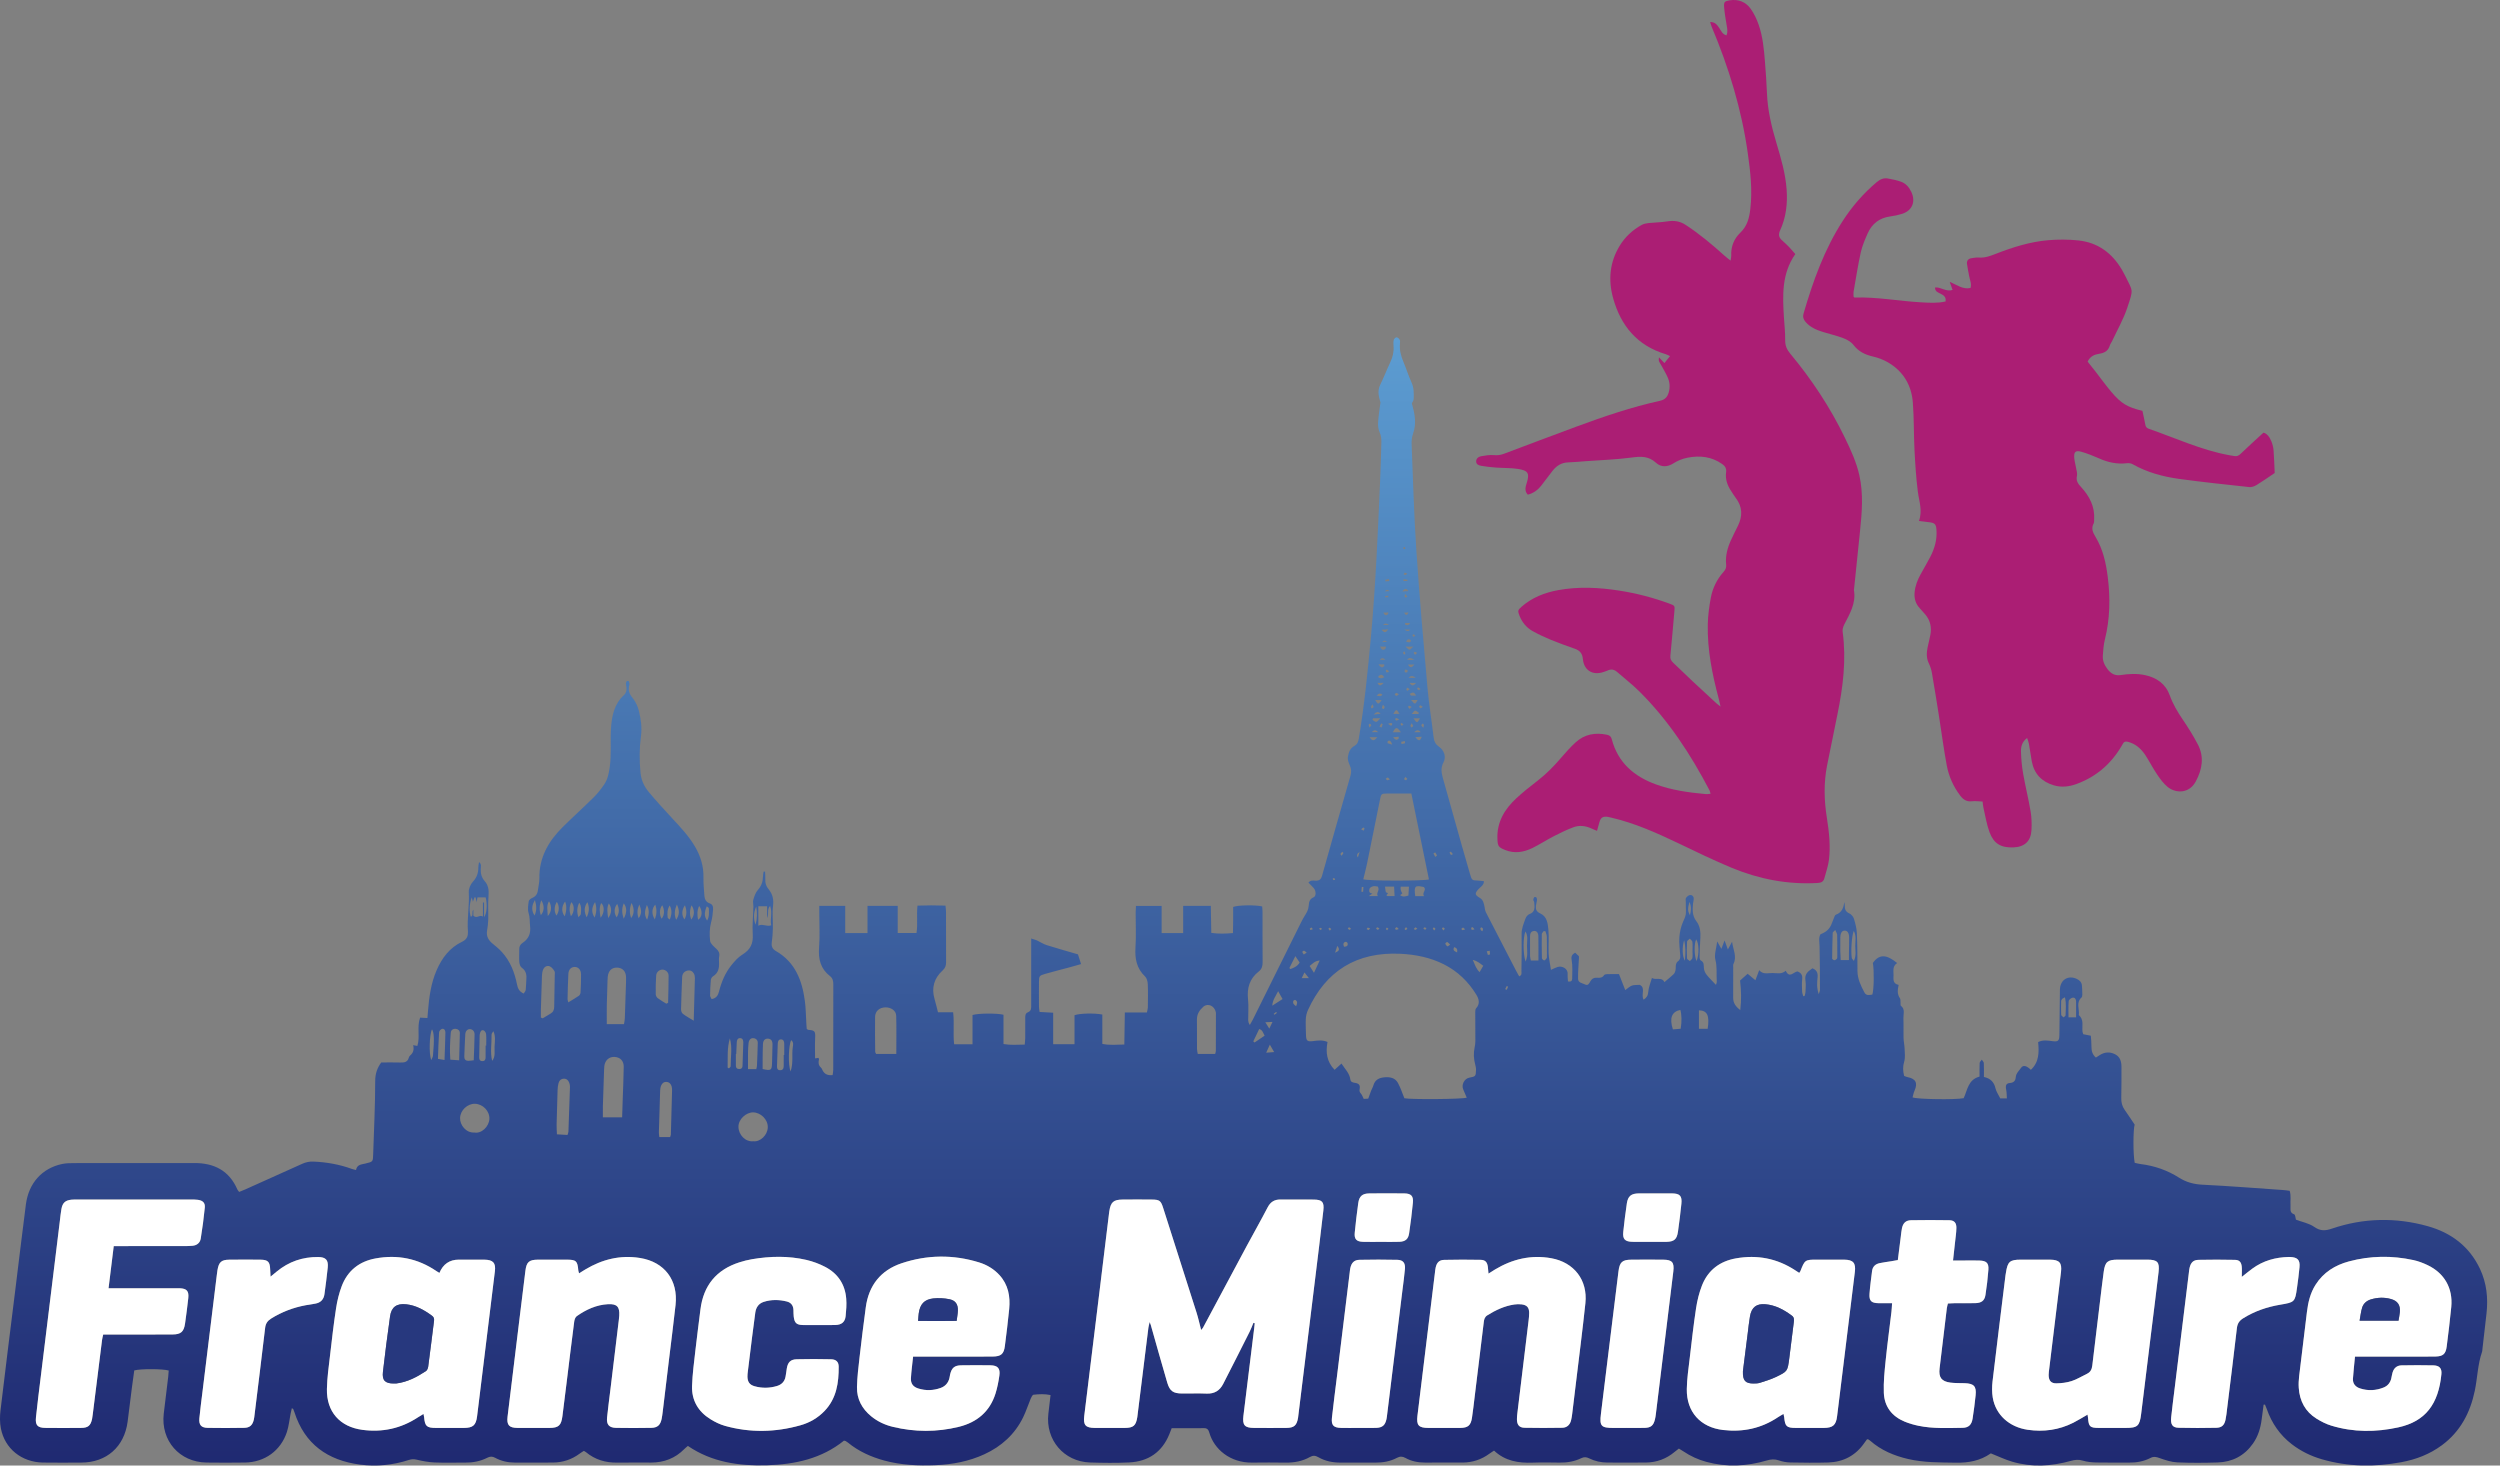
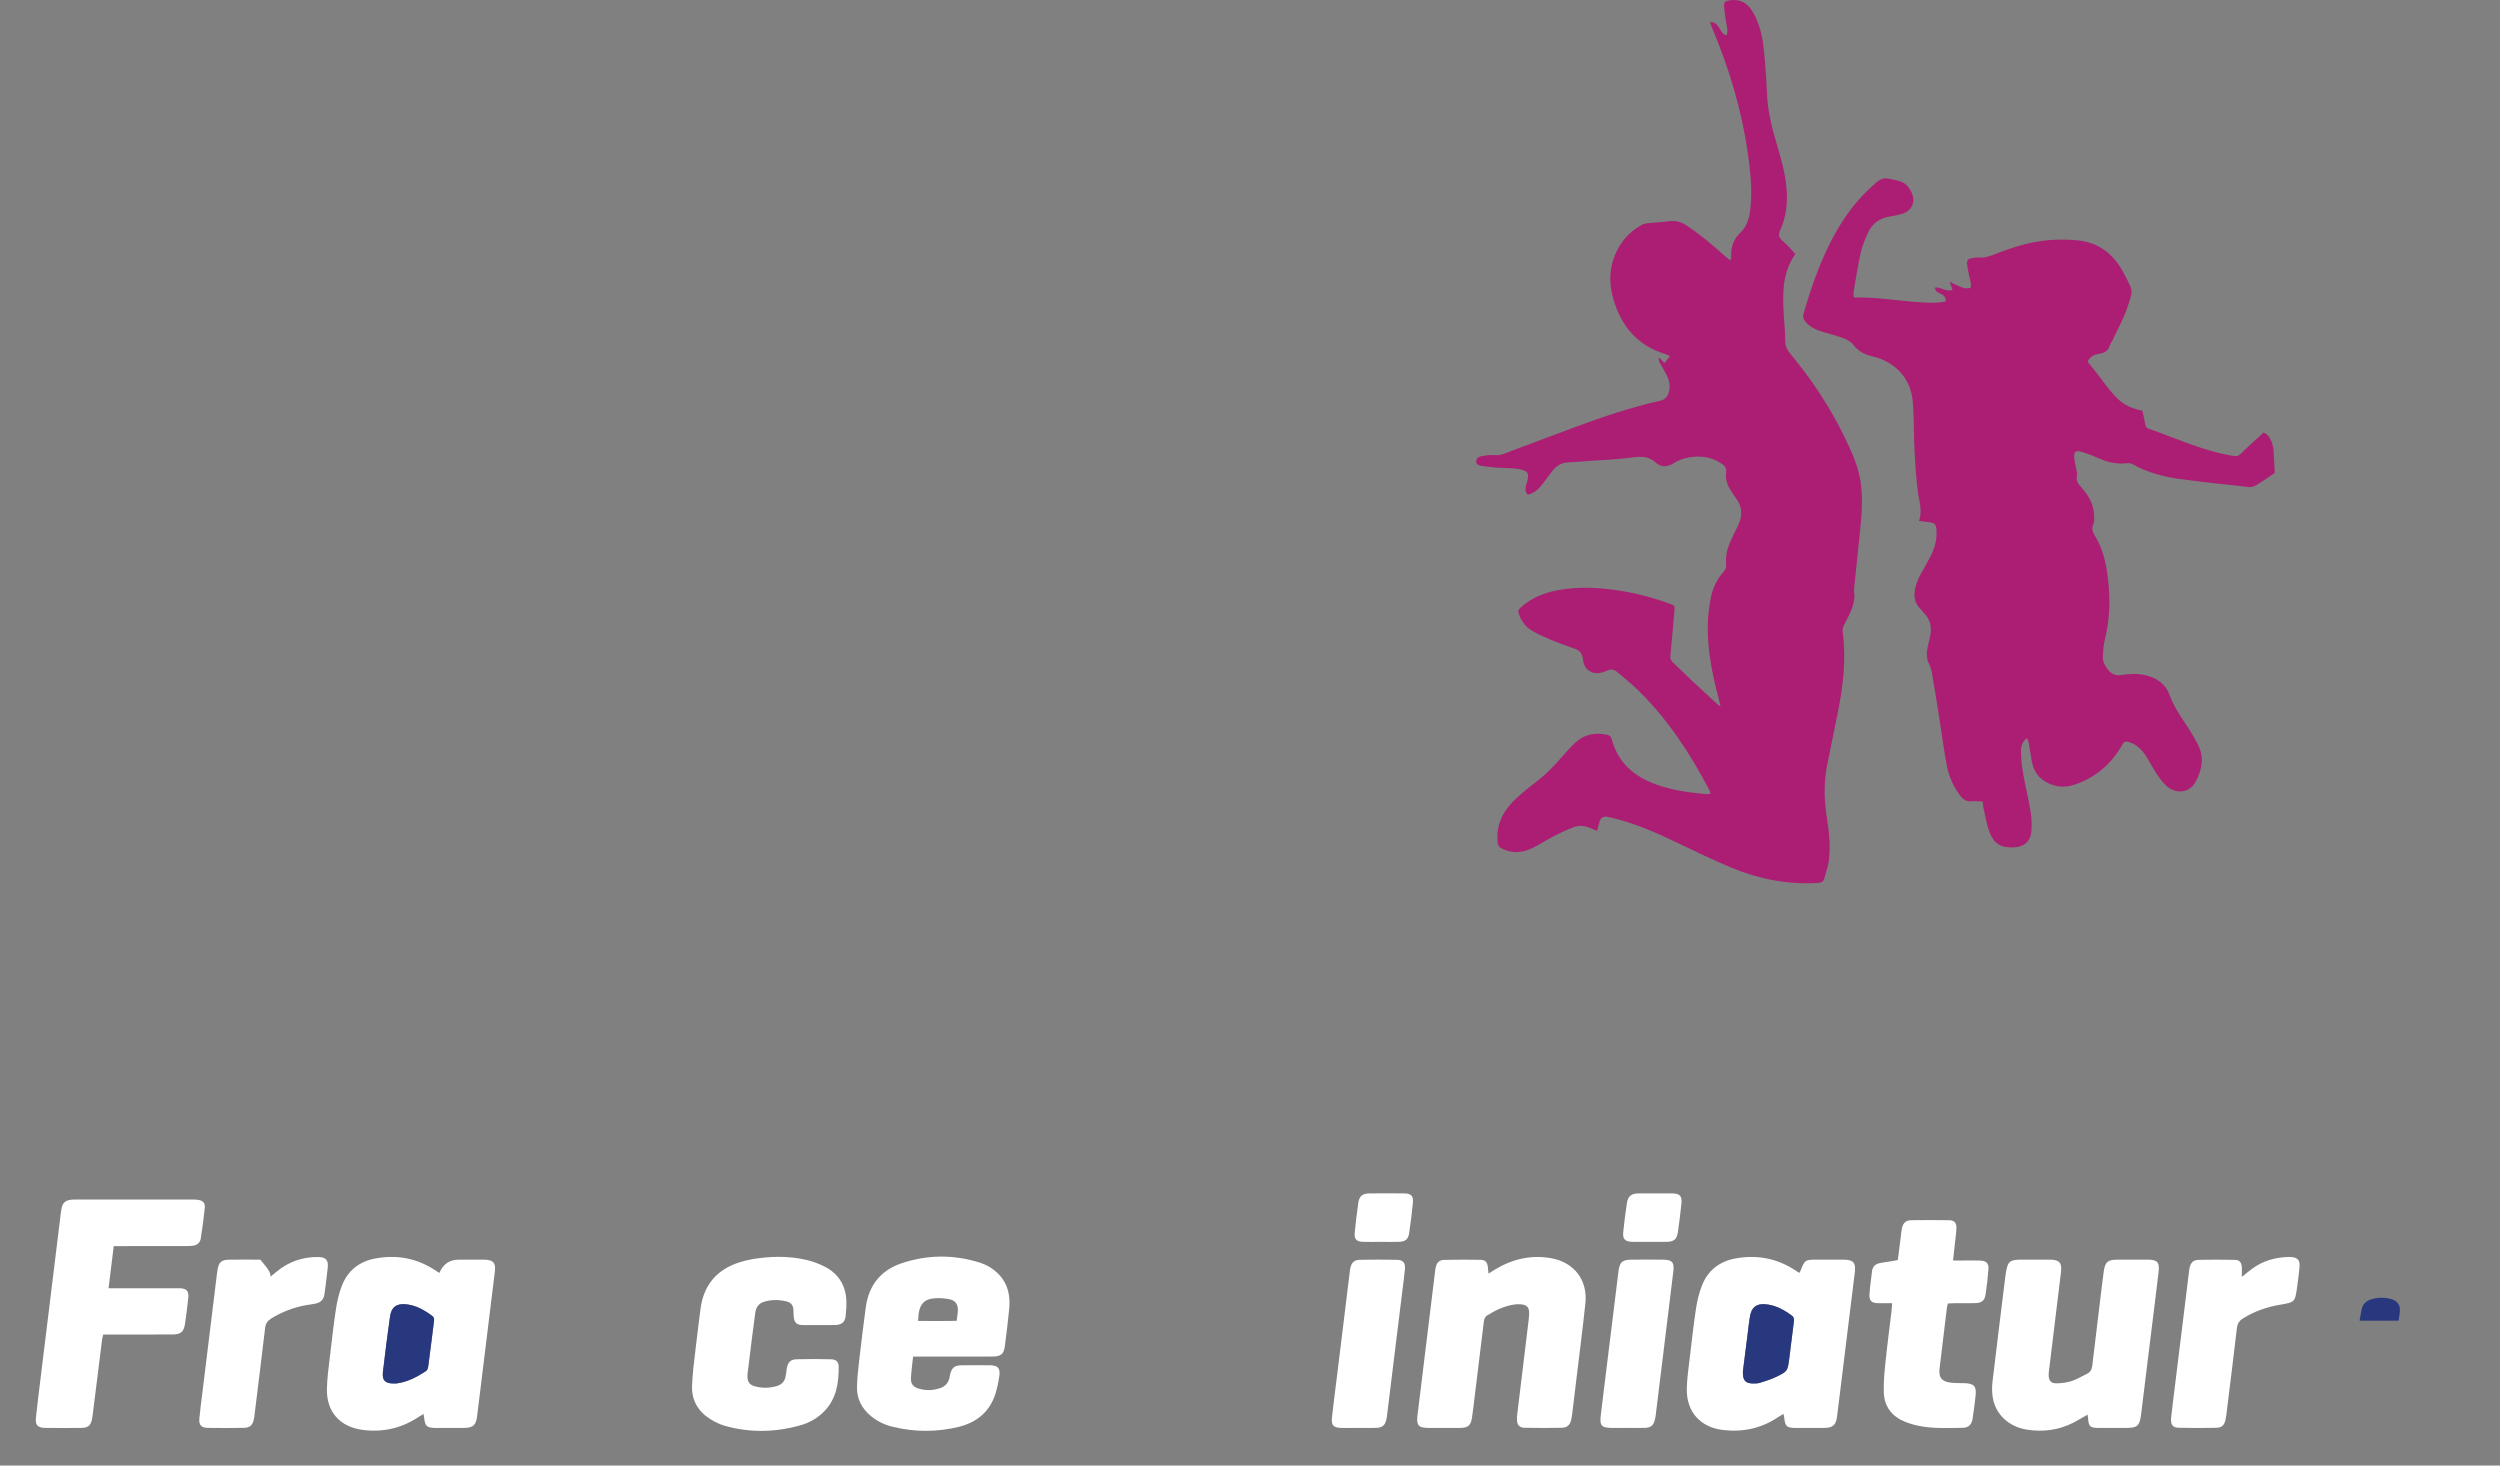
<svg xmlns="http://www.w3.org/2000/svg" width="145" height="85" viewBox="0 0 145 85" fill="none">
  <rect x="0" y="0" width="145" height="85" fill="#808080" stroke="none" />
-   <path d="M110.037 55.856C109.753 56.038 109.828 56.307 109.825 56.552C109.822 56.788 109.766 57.055 110.122 57.123C110.061 57.399 110.027 57.656 110.195 57.896C110.24 57.959 110.221 58.066 110.231 58.153C110.237 58.216 110.219 58.31 110.252 58.336C110.515 58.538 110.388 58.815 110.398 59.06C110.414 59.437 110.395 59.816 110.405 60.195C110.411 60.407 110.46 60.617 110.468 60.83C110.476 61.08 110.512 61.347 110.442 61.579C110.357 61.86 110.367 62.117 110.44 62.404C110.499 62.425 110.567 62.459 110.638 62.473C111.113 62.562 111.242 62.818 111.043 63.258C110.987 63.382 110.965 63.52 110.928 63.648C111.185 63.762 113.416 63.792 113.892 63.695C114.116 63.23 114.138 62.623 114.814 62.442C114.814 62.176 114.806 61.913 114.82 61.652C114.824 61.586 114.9 61.524 114.943 61.46C114.985 61.526 115.058 61.59 115.061 61.657C115.075 61.919 115.067 62.181 115.067 62.464C115.458 62.548 115.659 62.769 115.74 63.129C115.782 63.315 115.905 63.482 116.015 63.707H116.398C116.386 63.531 116.392 63.371 116.361 63.219C116.307 62.963 116.347 62.831 116.58 62.813C116.814 62.795 116.899 62.666 116.913 62.482C116.932 62.247 117.103 62.107 117.217 61.939C117.342 61.755 117.539 61.806 117.79 62.049C118.27 61.607 118.269 61.033 118.212 60.441C118.489 60.301 118.764 60.35 119.033 60.386C119.362 60.43 119.439 60.379 119.444 60.044C119.457 59.161 119.46 58.279 119.475 57.398C119.485 56.828 119.96 56.535 120.463 56.782C120.619 56.858 120.735 56.97 120.751 57.151C120.767 57.327 120.773 57.503 120.774 57.68C120.775 57.739 120.766 57.821 120.728 57.854C120.392 58.155 120.622 58.538 120.569 58.878C120.893 59.147 120.741 59.521 120.788 59.852C120.793 59.889 120.808 59.923 120.827 59.984C120.95 60.009 121.082 60.035 121.269 60.072C121.282 60.276 121.308 60.497 121.305 60.716C121.302 60.957 121.36 61.161 121.561 61.34C121.635 61.293 121.705 61.249 121.775 61.203C122.063 61.012 122.366 60.992 122.672 61.146C122.97 61.295 123.045 61.572 123.045 61.877C123.046 62.483 123.047 63.089 123.034 63.694C123.029 63.944 123.085 64.164 123.229 64.369C123.425 64.647 123.611 64.931 123.809 65.224C123.72 65.568 123.715 66.912 123.812 67.444C123.92 67.467 124.039 67.501 124.16 67.516C124.961 67.614 125.707 67.875 126.387 68.306C126.804 68.57 127.238 68.687 127.736 68.712C129.296 68.789 130.855 68.913 132.415 69.021C132.539 69.029 132.663 69.05 132.801 69.066C132.893 69.356 132.83 69.646 132.85 69.93C132.864 70.117 132.778 70.334 133.061 70.43C133.129 70.453 133.137 70.651 133.164 70.741C133.536 70.881 133.93 70.952 134.228 71.161C134.585 71.411 134.871 71.39 135.258 71.258C137.087 70.637 138.95 70.599 140.805 71.117C142.163 71.496 143.225 72.287 143.841 73.599C144.227 74.422 144.317 75.29 144.217 76.185C144.14 76.875 144.06 77.564 143.98 78.253C143.975 78.303 143.976 78.356 143.96 78.402C143.705 79.133 143.694 79.91 143.539 80.659C143.274 81.934 142.701 83.031 141.63 83.823C140.926 84.344 140.129 84.65 139.277 84.807C137.731 85.092 136.192 85.079 134.671 84.638C134.035 84.454 133.448 84.167 132.922 83.762C132.233 83.231 131.761 82.543 131.474 81.725C131.442 81.637 131.404 81.552 131.369 81.466C131.343 81.468 131.316 81.47 131.289 81.472C131.252 81.752 131.212 82.032 131.178 82.312C131.115 82.821 130.971 83.3 130.674 83.724C130.175 84.435 129.477 84.797 128.62 84.823C127.839 84.847 127.055 84.853 126.275 84.817C125.931 84.801 125.585 84.684 125.256 84.568C125.066 84.5 124.92 84.462 124.726 84.562C124.34 84.762 123.919 84.835 123.482 84.831C122.851 84.825 122.22 84.839 121.59 84.824C121.328 84.818 121.057 84.793 120.808 84.717C120.562 84.642 120.347 84.664 120.109 84.731C118.983 85.046 117.847 85.111 116.713 84.78C116.305 84.661 115.916 84.472 115.478 84.299C115.503 84.296 115.473 84.291 115.455 84.303C114.849 84.725 114.173 84.849 113.445 84.836C112.512 84.82 111.579 84.835 110.661 84.62C109.851 84.43 109.104 84.116 108.471 83.562C108.443 83.537 108.413 83.513 108.381 83.495C108.361 83.483 108.334 83.484 108.289 83.475C108.243 83.538 108.19 83.606 108.142 83.677C107.634 84.418 106.921 84.796 106.034 84.824C105.303 84.846 104.57 84.837 103.839 84.823C103.616 84.818 103.384 84.777 103.174 84.703C102.933 84.619 102.721 84.635 102.48 84.706C101.321 85.048 100.15 85.107 98.973 84.789C98.495 84.66 98.049 84.457 97.638 84.179C97.556 84.124 97.469 84.075 97.375 84.017C97.287 84.086 97.206 84.144 97.131 84.208C96.648 84.613 96.09 84.82 95.463 84.827C94.719 84.835 93.975 84.831 93.23 84.828C92.859 84.827 92.502 84.748 92.17 84.584C92.01 84.504 91.875 84.495 91.709 84.576C91.317 84.767 90.896 84.836 90.46 84.831C89.943 84.824 89.425 84.813 88.909 84.833C88.076 84.866 87.297 84.742 86.654 84.134C86.552 84.202 86.469 84.252 86.391 84.31C85.929 84.652 85.409 84.823 84.838 84.828C84.107 84.834 83.375 84.83 82.644 84.829C82.247 84.828 81.863 84.755 81.515 84.56C81.342 84.464 81.197 84.462 81.02 84.556C80.634 84.761 80.213 84.833 79.777 84.831C79.109 84.827 78.44 84.826 77.772 84.831C77.308 84.834 76.866 84.749 76.463 84.517C76.292 84.418 76.152 84.405 75.975 84.506C75.537 84.755 75.057 84.839 74.555 84.832C73.912 84.823 73.269 84.822 72.626 84.831C71.348 84.849 70.414 84.049 70.143 83.1C70.097 82.94 70.032 82.831 69.837 82.833C69.22 82.84 68.603 82.835 67.958 82.835C67.912 82.952 67.868 83.068 67.821 83.183C67.397 84.229 66.599 84.766 65.492 84.821C64.737 84.858 63.978 84.848 63.222 84.824C61.704 84.776 60.629 83.506 60.805 81.996C60.846 81.647 60.887 81.298 60.932 80.913C60.587 80.84 60.264 80.86 59.945 80.894C59.883 80.901 59.818 81.032 59.782 81.118C59.631 81.478 59.514 81.853 59.343 82.202C58.858 83.193 58.084 83.892 57.088 84.35C56.192 84.761 55.24 84.941 54.263 84.979C53.265 85.019 52.272 84.979 51.298 84.714C50.522 84.503 49.803 84.182 49.178 83.668C49.139 83.636 49.097 83.609 49.053 83.584C49.032 83.572 49.006 83.57 48.951 83.556C47.659 84.599 46.117 84.939 44.483 84.985C42.854 85.032 41.288 84.811 39.897 83.863C39.81 83.939 39.741 83.992 39.681 84.053C39.155 84.585 38.51 84.825 37.771 84.829C37.116 84.832 36.46 84.821 35.804 84.832C35.122 84.842 34.509 84.662 33.981 84.221C33.953 84.197 33.917 84.182 33.863 84.151C33.788 84.2 33.703 84.248 33.626 84.306C33.166 84.651 32.645 84.822 32.075 84.828C31.331 84.835 30.587 84.831 29.842 84.829C29.445 84.828 29.064 84.739 28.715 84.55C28.551 84.461 28.422 84.469 28.259 84.551C27.859 84.754 27.428 84.835 26.979 84.831C26.386 84.825 25.792 84.848 25.201 84.823C24.852 84.807 24.502 84.74 24.162 84.66C24.004 84.623 23.871 84.627 23.723 84.675C22.797 84.976 21.845 85.071 20.884 84.947C19.009 84.704 17.672 83.764 17.076 81.905C17.057 81.845 17.033 81.787 17.009 81.729C17.005 81.719 16.989 81.714 16.928 81.674C16.901 81.789 16.875 81.886 16.856 81.984C16.785 82.342 16.753 82.712 16.64 83.056C16.284 84.139 15.353 84.81 14.211 84.827C13.467 84.838 12.722 84.838 11.979 84.828C10.408 84.804 9.318 83.557 9.497 81.995C9.579 81.281 9.671 80.568 9.756 79.854C9.771 79.731 9.776 79.607 9.785 79.491C9.462 79.389 8.147 79.384 7.787 79.484C7.744 79.793 7.697 80.115 7.656 80.438C7.569 81.114 7.491 81.79 7.401 82.465C7.206 83.917 6.181 84.822 4.725 84.829C3.98 84.833 3.236 84.84 2.492 84.828C1.259 84.807 0.283 84.029 0.052 82.854C-0.015 82.514 -0.012 82.147 0.029 81.802C0.305 79.472 0.599 77.144 0.887 74.816C1.092 73.163 1.288 71.51 1.501 69.859C1.66 68.625 2.434 67.762 3.593 67.513C3.813 67.466 4.044 67.46 4.27 67.46C6.603 67.456 8.936 67.461 11.27 67.456C12.425 67.453 13.295 67.897 13.77 68.995C13.789 69.038 13.827 69.073 13.871 69.132C13.991 69.082 14.106 69.039 14.219 68.989C15.323 68.494 16.428 68.001 17.53 67.5C17.743 67.403 17.954 67.362 18.188 67.372C18.949 67.405 19.69 67.536 20.407 67.797C20.476 67.822 20.549 67.835 20.65 67.861C20.702 67.541 20.964 67.539 21.19 67.486C21.636 67.38 21.631 67.382 21.644 66.951C21.687 65.54 21.763 64.128 21.761 62.717C21.761 62.278 21.876 61.941 22.112 61.623C22.487 61.623 22.85 61.614 23.213 61.626C23.447 61.633 23.642 61.609 23.712 61.341C23.724 61.294 23.756 61.245 23.793 61.215C23.974 61.063 24.024 60.869 23.963 60.619C24.062 60.637 24.129 60.65 24.207 60.664C24.375 60.137 24.17 59.566 24.365 59.022C24.449 59.027 24.508 59.031 24.567 59.035C24.628 59.038 24.689 59.04 24.791 59.045C24.803 58.895 24.813 58.761 24.824 58.628C24.89 57.821 24.998 57.022 25.325 56.271C25.635 55.557 26.083 54.963 26.806 54.618C27.019 54.517 27.142 54.358 27.138 54.114C27.137 54.089 27.144 54.064 27.142 54.039C27.078 53.277 27.236 52.52 27.189 51.756C27.176 51.553 27.285 51.293 27.426 51.142C27.664 50.888 27.749 50.616 27.744 50.288C27.743 50.202 27.768 50.116 27.785 50.001C27.939 50.119 27.888 50.266 27.883 50.386C27.872 50.661 27.925 50.894 28.12 51.114C28.324 51.345 28.363 51.635 28.335 51.956C28.295 52.417 28.329 52.884 28.318 53.348C28.313 53.56 28.283 53.773 28.249 53.983C28.195 54.308 28.335 54.538 28.576 54.735C28.761 54.886 28.949 55.038 29.108 55.215C29.598 55.753 29.852 56.41 29.99 57.113C30.035 57.34 30.124 57.512 30.372 57.626C30.414 57.556 30.481 57.492 30.491 57.419C30.515 57.233 30.509 57.042 30.526 56.853C30.553 56.567 30.53 56.314 30.26 56.126C30.175 56.067 30.128 55.911 30.119 55.795C30.099 55.557 30.122 55.316 30.116 55.077C30.111 54.911 30.165 54.782 30.304 54.691C30.657 54.462 30.794 54.143 30.745 53.722C30.715 53.464 30.741 53.207 30.657 52.944C30.592 52.741 30.636 52.494 30.666 52.272C30.676 52.199 30.785 52.116 30.867 52.081C31.063 51.998 31.167 51.859 31.194 51.655C31.226 51.418 31.287 51.181 31.284 50.944C31.263 49.733 31.815 48.785 32.64 47.967C33.231 47.381 33.851 46.824 34.442 46.239C34.664 46.019 34.858 45.766 35.037 45.508C35.242 45.214 35.308 44.876 35.361 44.516C35.472 43.761 35.39 43.007 35.437 42.257C35.48 41.557 35.613 40.845 36.178 40.326C36.374 40.146 36.356 39.932 36.307 39.703C36.295 39.644 36.313 39.571 36.34 39.516C36.35 39.496 36.459 39.493 36.465 39.508C36.492 39.568 36.522 39.644 36.506 39.702C36.424 39.99 36.475 40.218 36.677 40.462C36.855 40.678 36.989 40.958 37.056 41.231C37.171 41.705 37.244 42.184 37.177 42.688C37.082 43.398 37.079 44.118 37.151 44.834C37.192 45.25 37.364 45.62 37.624 45.932C38.076 46.473 38.553 46.994 39.033 47.511C39.498 48.01 39.961 48.508 40.309 49.101C40.636 49.656 40.815 50.248 40.801 50.901C40.793 51.252 40.831 51.605 40.855 51.956C40.87 52.157 40.95 52.323 41.159 52.394C41.334 52.453 41.368 52.584 41.358 52.753C41.342 53.002 41.314 53.24 41.246 53.489C41.151 53.831 41.145 54.214 41.186 54.569C41.205 54.737 41.407 54.897 41.551 55.034C41.683 55.158 41.749 55.279 41.714 55.464C41.69 55.586 41.7 55.715 41.705 55.841C41.716 56.16 41.659 56.441 41.357 56.625C41.293 56.664 41.235 56.761 41.228 56.837C41.201 57.137 41.189 57.44 41.185 57.742C41.185 57.807 41.24 57.873 41.274 57.947C41.537 57.903 41.644 57.737 41.701 57.514C41.843 56.958 42.058 56.432 42.419 55.984C42.607 55.751 42.817 55.513 43.067 55.36C43.517 55.084 43.693 54.731 43.659 54.203C43.626 53.67 43.683 53.131 43.697 52.594C43.7 52.458 43.653 52.311 43.69 52.188C43.749 51.987 43.823 51.768 43.957 51.616C44.155 51.392 44.245 51.153 44.25 50.865C44.252 50.76 44.276 50.657 44.289 50.553C44.318 50.553 44.346 50.554 44.375 50.554C44.38 50.709 44.395 50.864 44.388 51.018C44.378 51.23 44.437 51.405 44.576 51.572C44.811 51.851 44.883 52.165 44.836 52.545C44.782 52.976 44.836 53.42 44.827 53.857C44.822 54.131 44.796 54.405 44.761 54.676C44.732 54.893 44.811 55.05 44.99 55.152C46.123 55.799 46.529 56.87 46.685 58.078C46.74 58.502 46.741 58.932 46.768 59.36C46.775 59.471 46.783 59.582 46.79 59.676C46.833 59.704 46.852 59.729 46.873 59.73C47.269 59.758 47.298 59.81 47.278 60.215C47.259 60.6 47.274 60.987 47.274 61.385C47.339 61.376 47.406 61.367 47.471 61.358C47.485 61.394 47.506 61.419 47.501 61.438C47.458 61.62 47.462 61.784 47.616 61.921C47.66 61.961 47.684 62.026 47.712 62.083C47.821 62.3 48.015 62.39 48.293 62.353C48.304 62.256 48.328 62.148 48.328 62.041C48.33 60.388 48.327 58.735 48.332 57.082C48.333 56.892 48.292 56.732 48.14 56.614C47.59 56.187 47.453 55.624 47.507 54.948C47.559 54.283 47.518 53.611 47.518 52.943C47.518 52.818 47.518 52.694 47.518 52.542H49.022V54.118H50.315V52.54H52.068V54.115H53.157C53.239 53.603 53.151 53.086 53.215 52.526C53.754 52.505 54.287 52.506 54.838 52.526C54.851 52.661 54.868 52.759 54.868 52.857C54.87 53.841 54.866 54.825 54.873 55.81C54.874 56 54.825 56.146 54.682 56.276C54.176 56.734 54.012 57.293 54.206 57.953C54.276 58.193 54.333 58.437 54.404 58.712H55.282C55.357 59.343 55.269 59.945 55.339 60.566H56.406V58.871C56.725 58.768 57.807 58.759 58.203 58.854V60.554C58.628 60.627 59.011 60.591 59.434 60.586C59.446 60.442 59.462 60.321 59.463 60.2C59.467 59.821 59.465 59.443 59.464 59.064C59.464 58.923 59.457 58.777 59.62 58.712C59.838 58.627 59.809 58.442 59.809 58.266C59.809 57.143 59.809 56.02 59.809 54.897V54.434C59.966 54.484 60.058 54.505 60.142 54.543C60.333 54.632 60.512 54.755 60.711 54.818C61.323 55.011 61.943 55.183 62.522 55.352C62.584 55.548 62.637 55.713 62.701 55.917C62.477 55.98 62.241 56.05 62.003 56.114C61.529 56.242 61.051 56.359 60.579 56.497C60.287 56.581 60.264 56.623 60.261 56.927C60.255 57.419 60.258 57.911 60.261 58.403C60.261 58.489 60.282 58.575 60.296 58.692C60.551 58.707 60.796 58.721 61.084 58.738V60.563H62.322V58.883C62.63 58.77 63.473 58.753 63.935 58.843V60.546C64.37 60.634 64.764 60.59 65.211 60.581C65.22 59.958 65.23 59.361 65.24 58.722H66.519C66.544 58.6 66.574 58.518 66.575 58.436C66.58 57.982 66.591 57.527 66.571 57.074C66.564 56.922 66.513 56.73 66.411 56.632C65.92 56.163 65.816 55.598 65.858 54.948C65.901 54.282 65.867 53.611 65.868 52.943C65.868 52.819 65.878 52.696 65.885 52.543H67.375V54.117H68.624V52.54H70.227C70.236 53.059 70.246 53.568 70.255 54.107C70.68 54.169 71.072 54.157 71.512 54.117C71.516 53.842 71.521 53.594 71.523 53.346C71.525 53.094 71.523 52.843 71.523 52.603C71.814 52.492 72.791 52.477 73.205 52.573C73.212 52.674 73.227 52.784 73.227 52.894C73.229 53.866 73.223 54.837 73.232 55.809C73.234 56.028 73.185 56.209 73.012 56.342C72.471 56.76 72.316 57.312 72.387 57.973C72.428 58.36 72.392 58.755 72.395 59.146C72.396 59.24 72.414 59.334 72.49 59.448C72.548 59.345 72.61 59.244 72.663 59.138C73.594 57.263 74.523 55.387 75.455 53.512C75.533 53.354 75.617 53.197 75.713 53.05C75.817 52.889 75.889 52.732 75.905 52.53C75.919 52.346 75.945 52.139 76.188 52.044C76.344 51.983 76.337 51.671 76.199 51.512C76.103 51.401 75.996 51.301 75.888 51.193C76.022 51.031 76.171 51.075 76.299 51.079C76.507 51.085 76.617 51.013 76.676 50.802C77.222 48.859 77.776 46.919 78.331 44.979C78.39 44.774 78.376 44.587 78.289 44.392C78.214 44.223 78.146 44.056 78.186 43.848C78.234 43.595 78.326 43.39 78.551 43.265C78.723 43.169 78.779 43.028 78.811 42.839C79.141 40.871 79.335 38.888 79.517 36.903C79.79 33.913 79.915 30.914 80.046 27.916C80.078 27.172 80.098 26.429 80.119 25.685C80.125 25.472 80.112 25.27 80.014 25.062C79.933 24.892 79.919 24.673 79.931 24.479C79.952 24.124 80.013 23.772 80.066 23.345C79.994 23.061 79.86 22.707 80.052 22.318C80.264 21.889 80.434 21.438 80.639 21.005C80.777 20.713 80.85 20.415 80.826 20.092C80.817 19.966 80.809 19.835 80.837 19.715C80.851 19.651 80.943 19.563 80.999 19.563C81.062 19.563 81.146 19.64 81.181 19.704C81.214 19.764 81.204 19.853 81.197 19.928C81.164 20.302 81.254 20.649 81.4 20.992C81.568 21.387 81.692 21.8 81.871 22.189C82.014 22.503 82.004 22.822 81.993 23.146C81.99 23.235 81.919 23.322 81.887 23.393C82.052 23.978 82.173 24.547 81.959 25.145C81.889 25.34 81.866 25.564 81.874 25.773C81.956 27.827 82.012 29.883 82.149 31.933C82.325 34.576 82.557 37.214 82.79 39.853C82.876 40.832 83.036 41.804 83.152 42.781C83.179 43.01 83.264 43.172 83.458 43.308C83.771 43.526 83.891 43.906 83.719 44.224C83.55 44.54 83.604 44.832 83.689 45.137C84.045 46.413 84.403 47.688 84.763 48.962C84.927 49.545 85.094 50.127 85.265 50.708C85.371 51.064 85.376 51.061 85.761 51.076C85.858 51.08 85.954 51.097 86.07 51.11C86.06 51.355 85.867 51.44 85.75 51.572C85.527 51.824 85.532 51.899 85.834 52.08C86.029 52.198 86.063 52.393 86.102 52.591C86.123 52.699 86.132 52.815 86.181 52.911C86.755 54.033 87.336 55.152 87.916 56.272C87.978 56.392 88.046 56.508 88.111 56.627C88.29 56.559 88.241 56.429 88.243 56.329C88.251 55.61 88.266 54.891 88.253 54.172C88.247 53.842 88.379 53.56 88.482 53.266C88.516 53.168 88.61 53.054 88.703 53.021C89.068 52.891 89.004 52.605 88.985 52.331C88.982 52.284 88.931 52.238 88.932 52.193C88.933 52.139 88.955 52.077 88.99 52.036C89.005 52.018 89.094 52.027 89.11 52.051C89.139 52.093 89.152 52.157 89.146 52.208C89.133 52.319 89.095 52.426 89.083 52.536C89.062 52.74 89.115 52.88 89.335 52.979C89.739 53.159 89.775 53.576 89.808 53.943C89.849 54.394 89.8 54.852 89.821 55.305C89.836 55.611 89.905 55.913 89.955 56.251C90.117 56.18 90.226 56.12 90.342 56.084C90.593 56.004 90.946 56.173 90.924 56.494C90.913 56.639 90.935 56.787 90.942 56.922C91.118 56.961 91.186 56.883 91.186 56.773C91.189 56.409 91.219 56.036 91.156 55.682C91.115 55.45 91.184 55.357 91.359 55.255C91.436 55.328 91.508 55.395 91.578 55.461C91.578 55.508 91.579 55.545 91.578 55.581C91.559 55.981 91.518 56.381 91.528 56.78C91.534 57.009 91.793 57.024 91.951 57.105C92.103 57.182 92.178 57.032 92.236 56.926C92.326 56.76 92.452 56.696 92.636 56.709C92.788 56.721 92.937 56.716 93.036 56.558C93.061 56.518 93.146 56.501 93.205 56.5C93.43 56.493 93.656 56.497 93.901 56.497C94.022 56.806 94.135 57.095 94.264 57.426C94.414 57.321 94.522 57.21 94.652 57.164C94.785 57.117 94.939 57.134 95.108 57.122C95.471 57.305 95.154 57.697 95.333 57.982C95.493 57.868 95.583 57.759 95.598 57.537C95.616 57.271 95.731 57.012 95.812 56.721C96.031 56.866 96.392 56.642 96.535 56.964C96.7 56.824 96.882 56.677 97.053 56.519C97.184 56.398 97.193 56.236 97.193 56.065C97.193 55.965 97.227 55.822 97.297 55.776C97.44 55.681 97.463 55.565 97.454 55.421C97.434 55.071 97.376 54.717 97.402 54.37C97.425 54.052 97.499 53.722 97.63 53.434C97.71 53.258 97.787 53.1 97.784 52.908C97.781 52.706 97.777 52.505 97.775 52.303C97.775 52.227 97.752 52.135 97.787 52.081C97.836 52.008 97.923 51.931 98.005 51.915C98.129 51.892 98.228 51.974 98.235 52.108C98.24 52.205 98.205 52.305 98.196 52.404C98.164 52.768 98.141 53.111 98.398 53.443C98.603 53.708 98.644 54.064 98.621 54.413C98.596 54.777 98.583 55.141 98.575 55.506C98.574 55.575 98.598 55.685 98.644 55.707C98.854 55.808 98.809 55.984 98.826 56.159C98.838 56.287 98.898 56.428 98.978 56.529C99.14 56.733 99.33 56.913 99.526 57.122C99.543 57.059 99.578 56.993 99.573 56.931C99.543 56.508 99.603 56.089 99.491 55.659C99.415 55.367 99.547 55.021 99.597 54.605C99.7 54.785 99.758 54.885 99.843 55.033C99.907 54.861 99.952 54.738 100.024 54.544C100.095 54.738 100.146 54.878 100.217 55.069C100.3 54.915 100.36 54.803 100.46 54.62C100.524 55.097 100.755 55.484 100.539 55.912C100.513 55.964 100.526 56.036 100.526 56.099C100.525 56.692 100.526 57.285 100.524 57.878C100.524 58.162 100.654 58.368 100.935 58.584C101.008 57.984 100.992 57.449 100.924 56.871C101.042 56.766 101.191 56.633 101.364 56.478C101.508 56.599 101.639 56.709 101.813 56.855C101.89 56.65 101.958 56.472 102.034 56.269C102.249 56.535 102.537 56.434 102.797 56.435C103.054 56.436 103.329 56.522 103.574 56.304C103.783 56.757 104.011 56.387 104.248 56.342C104.456 56.415 104.555 56.548 104.527 56.795C104.5 57.032 104.514 57.274 104.523 57.514C104.526 57.602 104.565 57.689 104.587 57.776C104.613 57.775 104.639 57.773 104.665 57.772C104.684 57.694 104.716 57.618 104.718 57.54C104.726 57.313 104.751 57.081 104.715 56.86C104.67 56.58 104.783 56.405 104.992 56.258C105.032 56.23 105.071 56.199 105.121 56.16C105.359 56.261 105.448 56.411 105.42 56.685C105.391 56.974 105.36 57.278 105.486 57.659C105.529 57.529 105.558 57.48 105.558 57.432C105.554 56.575 105.558 55.717 105.533 54.86C105.526 54.62 105.469 54.386 105.588 54.186C105.9 54.069 106.122 53.888 106.233 53.583C106.288 53.43 106.349 53.279 106.412 53.13C106.426 53.097 106.457 53.06 106.489 53.049C106.833 52.926 106.924 52.644 106.974 52.32C106.982 52.39 107 52.461 106.998 52.53C106.99 52.738 107.051 52.883 107.261 52.978C107.374 53.029 107.488 53.16 107.525 53.279C107.61 53.552 107.685 53.837 107.698 54.12C107.73 54.851 107.731 55.583 107.733 56.314C107.734 56.776 107.929 57.17 108.135 57.561C108.242 57.765 108.426 57.712 108.596 57.684C108.689 57.41 108.706 56.283 108.626 55.849C109.029 55.281 109.471 55.395 110.038 55.86L110.037 55.856ZM72.699 76.725C72.724 76.732 72.749 76.74 72.773 76.747C72.765 76.833 72.757 76.92 72.746 77.006C72.537 78.709 72.326 80.411 72.118 82.114C72.052 82.656 72.187 82.815 72.719 82.82C73.35 82.825 73.98 82.825 74.611 82.82C75.06 82.815 75.214 82.674 75.288 82.227C75.298 82.165 75.303 82.101 75.31 82.039C75.631 79.434 75.952 76.83 76.271 74.226C76.436 72.886 76.603 71.546 76.755 70.205C76.81 69.713 76.685 69.582 76.201 69.576C75.558 69.568 74.915 69.579 74.271 69.572C73.919 69.568 73.686 69.71 73.52 70.031C73.132 70.782 72.713 71.516 72.313 72.261C71.466 73.839 70.624 75.419 69.779 76.998C69.758 77.036 69.725 77.067 69.665 77.141C69.57 76.773 69.502 76.455 69.404 76.146C68.761 74.114 68.112 72.084 67.461 70.054C67.327 69.633 67.25 69.579 66.811 69.575C66.243 69.569 65.675 69.569 65.108 69.575C64.578 69.581 64.42 69.725 64.339 70.255C64.33 70.318 64.323 70.38 64.315 70.443C64.145 71.833 63.976 73.223 63.806 74.612C63.5 77.117 63.192 79.621 62.886 82.126C62.821 82.658 62.961 82.816 63.498 82.82C64.078 82.825 64.659 82.825 65.239 82.82C65.74 82.817 65.884 82.687 65.964 82.192C65.972 82.143 65.975 82.092 65.982 82.042C66.189 80.365 66.397 78.687 66.606 77.009C66.618 76.918 66.647 76.829 66.681 76.678C66.719 76.779 66.734 76.812 66.744 76.848C67.062 77.963 67.372 79.08 67.7 80.192C67.845 80.685 68.046 80.819 68.553 80.823C69.033 80.827 69.513 80.809 69.991 80.829C70.438 80.847 70.746 80.651 70.942 80.273C71.461 79.264 71.971 78.25 72.481 77.236C72.564 77.071 72.626 76.896 72.699 76.726L72.699 76.725ZM25.486 73.829C25.411 73.784 25.358 73.755 25.308 73.721C24.231 72.987 23.047 72.755 21.776 72.989C20.84 73.162 20.162 73.694 19.821 74.59C19.666 74.998 19.559 75.433 19.493 75.866C19.353 76.776 19.248 77.691 19.142 78.605C19.067 79.255 18.973 79.908 18.96 80.56C18.933 81.878 19.708 82.756 21.017 82.931C22.172 83.085 23.248 82.856 24.228 82.212C24.33 82.145 24.436 82.085 24.562 82.009C24.58 82.1 24.593 82.147 24.597 82.195C24.644 82.722 24.747 82.818 25.281 82.82C25.823 82.822 26.365 82.823 26.907 82.82C27.432 82.817 27.606 82.668 27.671 82.141C28.018 79.339 28.362 76.535 28.703 73.732C28.763 73.244 28.597 73.066 28.091 73.061C27.599 73.055 27.108 73.059 26.616 73.059C26.075 73.059 25.698 73.316 25.485 73.829L25.486 73.829ZM104.357 73.827C104.264 73.768 104.191 73.722 104.12 73.675C103.068 72.985 101.919 72.765 100.686 72.984C99.747 73.151 99.062 73.668 98.713 74.56C98.549 74.978 98.44 75.427 98.372 75.872C98.226 76.831 98.118 77.797 98.005 78.761C97.935 79.361 97.843 79.964 97.834 80.566C97.815 81.89 98.624 82.786 99.941 82.939C101.082 83.072 102.148 82.851 103.112 82.205C103.211 82.138 103.317 82.082 103.443 82.008C103.462 82.1 103.477 82.146 103.482 82.194C103.534 82.734 103.621 82.817 104.159 82.82C104.701 82.822 105.244 82.823 105.785 82.819C106.308 82.815 106.489 82.656 106.552 82.141C106.897 79.35 107.241 76.56 107.582 73.769C107.646 73.249 107.485 73.066 106.968 73.06C106.439 73.055 105.909 73.059 105.38 73.059C104.694 73.059 104.676 73.072 104.423 73.724C104.414 73.747 104.396 73.766 104.357 73.826V73.827ZM6.296 74.718C6.401 73.864 6.496 73.093 6.597 72.274C6.781 72.274 6.929 72.274 7.077 72.274C8.3 72.274 9.523 72.275 10.746 72.273C10.885 72.273 11.023 72.266 11.162 72.255C11.419 72.234 11.601 72.086 11.642 71.843C11.74 71.246 11.819 70.645 11.879 70.043C11.907 69.767 11.764 69.629 11.481 69.59C11.344 69.571 11.204 69.573 11.066 69.573C8.872 69.572 6.678 69.572 4.483 69.573C4.37 69.573 4.256 69.571 4.143 69.582C3.788 69.618 3.626 69.764 3.563 70.119C3.524 70.342 3.501 70.569 3.474 70.793C3.104 73.811 2.734 76.828 2.365 79.845C2.269 80.633 2.167 81.421 2.085 82.212C2.038 82.664 2.18 82.813 2.636 82.818C3.33 82.826 4.023 82.826 4.717 82.818C5.111 82.814 5.258 82.683 5.34 82.299C5.358 82.213 5.368 82.124 5.379 82.037C5.559 80.597 5.738 79.158 5.919 77.719C5.931 77.623 5.959 77.528 5.986 77.402C6.157 77.402 6.306 77.402 6.456 77.402C7.641 77.402 8.826 77.406 10.011 77.399C10.495 77.396 10.667 77.238 10.734 76.759C10.803 76.272 10.866 75.784 10.92 75.295C10.965 74.882 10.832 74.735 10.428 74.719C10.339 74.715 10.251 74.718 10.163 74.718C9.028 74.718 7.893 74.718 6.758 74.718H6.296ZM33.586 73.852C33.56 73.755 33.545 73.72 33.542 73.684C33.495 73.133 33.422 73.063 32.872 73.06C32.318 73.057 31.763 73.056 31.208 73.06C30.683 73.064 30.537 73.196 30.473 73.712C30.359 74.626 30.247 75.539 30.135 76.453C29.903 78.356 29.668 80.258 29.439 82.162C29.38 82.652 29.525 82.814 30.014 82.819C30.632 82.825 31.25 82.824 31.867 82.82C32.4 82.817 32.552 82.677 32.621 82.138C32.704 81.487 32.784 80.836 32.864 80.185C33.01 79.009 33.152 77.832 33.305 76.656C33.319 76.543 33.369 76.396 33.453 76.337C33.996 75.954 34.59 75.68 35.265 75.643C35.785 75.614 35.95 75.797 35.916 76.313C35.911 76.388 35.904 76.464 35.894 76.539C35.732 77.879 35.57 79.218 35.408 80.558C35.342 81.109 35.267 81.659 35.211 82.211C35.169 82.626 35.324 82.809 35.737 82.817C36.418 82.828 37.099 82.828 37.779 82.815C38.139 82.808 38.301 82.652 38.375 82.299C38.404 82.164 38.419 82.025 38.437 81.888C38.559 80.873 38.681 79.859 38.804 78.845C38.931 77.793 39.067 76.743 39.183 75.689C39.341 74.251 38.546 73.193 37.123 72.963C35.98 72.778 34.921 73.042 33.937 73.636C33.831 73.7 33.727 73.766 33.587 73.852H33.586ZM86.334 73.868C86.317 73.69 86.31 73.58 86.295 73.471C86.258 73.207 86.146 73.076 85.879 73.071C85.173 73.058 84.467 73.056 83.761 73.073C83.474 73.081 83.335 73.231 83.269 73.513C83.247 73.61 83.239 73.712 83.227 73.812C83.112 74.738 82.999 75.664 82.886 76.59C82.661 78.43 82.435 80.27 82.212 82.11C82.145 82.667 82.279 82.818 82.843 82.82C83.461 82.823 84.079 82.826 84.696 82.819C85.146 82.814 85.308 82.674 85.376 82.227C85.434 81.841 85.476 81.452 85.524 81.064C85.704 79.6 85.884 78.136 86.061 76.671C86.08 76.515 86.115 76.383 86.263 76.29C86.749 75.987 87.259 75.746 87.831 75.662C87.966 75.642 88.109 75.638 88.245 75.653C88.563 75.69 88.691 75.834 88.692 76.151C88.692 76.302 88.675 76.453 88.657 76.603C88.442 78.381 88.226 80.158 88.011 81.936C87.996 82.061 87.981 82.187 87.982 82.313C87.984 82.636 88.11 82.803 88.422 82.81C89.153 82.827 89.884 82.823 90.615 82.81C90.884 82.805 91.057 82.641 91.122 82.378C91.152 82.256 91.172 82.131 91.187 82.006C91.256 81.456 91.322 80.905 91.388 80.354C91.578 78.764 91.786 77.176 91.953 75.583C92.094 74.247 91.3 73.216 89.972 72.977C88.804 72.766 87.719 73.025 86.71 73.632C86.603 73.695 86.499 73.764 86.335 73.868L86.334 73.868ZM121.077 82.049C121.092 82.144 121.103 82.192 121.106 82.24C121.142 82.745 121.216 82.817 121.729 82.82C122.245 82.823 122.762 82.821 123.279 82.821C123.982 82.82 124.1 82.712 124.186 82.006C124.379 80.429 124.574 78.852 124.768 77.275C124.912 76.112 125.062 74.948 125.197 73.783C125.265 73.196 125.133 73.062 124.54 73.06C123.972 73.058 123.405 73.058 122.838 73.06C122.243 73.062 122.095 73.181 122.016 73.757C121.934 74.343 121.868 74.933 121.796 75.521C121.647 76.748 121.494 77.974 121.352 79.202C121.327 79.423 121.248 79.583 121.044 79.68C120.749 79.821 120.467 80.001 120.159 80.101C119.877 80.192 119.569 80.229 119.271 80.234C118.955 80.239 118.823 80.071 118.822 79.75C118.822 79.625 118.841 79.499 118.857 79.374C119.084 77.509 119.312 75.644 119.538 73.779C119.603 73.242 119.446 73.064 118.898 73.061C118.33 73.056 117.763 73.058 117.196 73.06C116.569 73.062 116.439 73.178 116.344 73.815C116.336 73.865 116.325 73.914 116.319 73.964C116.066 76.017 115.808 78.069 115.567 80.122C115.53 80.432 115.528 80.757 115.58 81.064C115.747 82.055 116.53 82.771 117.606 82.927C118.526 83.061 119.417 82.941 120.254 82.518C120.521 82.382 120.776 82.222 121.077 82.049V82.049ZM136.589 78.682H137.031C137.876 78.682 138.721 78.682 139.565 78.682C140.133 78.682 140.7 78.689 141.267 78.677C141.697 78.669 141.856 78.523 141.909 78.094C142.004 77.331 142.102 76.568 142.174 75.802C142.276 74.718 141.776 73.84 140.796 73.375C140.536 73.251 140.259 73.146 139.978 73.085C138.726 72.812 137.473 72.83 136.234 73.163C135.429 73.38 134.755 73.799 134.299 74.52C133.995 75.001 133.869 75.538 133.801 76.094C133.651 77.333 133.497 78.573 133.351 79.812C133.324 80.037 133.311 80.266 133.327 80.492C133.378 81.256 133.702 81.876 134.362 82.285C134.628 82.449 134.915 82.596 135.213 82.686C136.496 83.078 137.8 83.072 139.1 82.788C140.701 82.437 141.436 81.411 141.602 79.698C141.634 79.364 141.482 79.199 141.14 79.191C140.523 79.176 139.904 79.18 139.287 79.191C139.019 79.195 138.842 79.352 138.767 79.61C138.735 79.719 138.718 79.832 138.694 79.943C138.639 80.196 138.484 80.38 138.252 80.474C137.806 80.656 137.343 80.678 136.882 80.527C136.616 80.44 136.452 80.253 136.471 79.963C136.497 79.55 136.546 79.139 136.589 78.681V78.682ZM52.96 78.682H53.424C54.155 78.682 54.886 78.682 55.618 78.682C56.273 78.682 56.929 78.687 57.585 78.679C58.062 78.674 58.224 78.529 58.282 78.067C58.372 77.354 58.464 76.641 58.533 75.925C58.603 75.198 58.482 74.515 57.966 73.952C57.642 73.599 57.239 73.36 56.789 73.22C55.286 72.755 53.774 72.773 52.289 73.27C51.082 73.675 50.386 74.554 50.215 75.824C50.085 76.786 49.965 77.75 49.855 78.715C49.789 79.29 49.718 79.868 49.705 80.446C49.688 81.144 49.995 81.712 50.537 82.151C50.906 82.451 51.329 82.647 51.786 82.758C53.058 83.065 54.337 83.069 55.607 82.758C56.659 82.5 57.412 81.876 57.742 80.817C57.846 80.482 57.914 80.132 57.964 79.783C58.023 79.365 57.866 79.194 57.445 79.187C56.878 79.179 56.31 79.179 55.743 79.188C55.361 79.195 55.199 79.337 55.109 79.708C55.091 79.781 55.084 79.858 55.066 79.931C54.998 80.209 54.827 80.404 54.56 80.5C54.132 80.655 53.695 80.669 53.26 80.532C52.963 80.439 52.817 80.25 52.834 79.939C52.855 79.539 52.912 79.14 52.959 78.682L52.96 78.682ZM77.806 61.686C78.005 61.998 78.271 62.242 78.321 62.61C78.341 62.762 78.463 62.786 78.6 62.808C78.826 62.844 78.901 62.945 78.859 63.164C78.837 63.281 78.859 63.346 78.934 63.43C79.004 63.509 79.037 63.621 79.096 63.735C79.185 63.731 79.281 63.726 79.357 63.722C79.42 63.547 79.471 63.399 79.528 63.254C79.569 63.149 79.63 63.052 79.66 62.944C79.751 62.625 79.993 62.514 80.285 62.485C80.601 62.453 80.912 62.505 81.078 62.807C81.231 63.084 81.328 63.393 81.454 63.699C81.809 63.775 84.756 63.76 85.071 63.665C85.004 63.507 84.942 63.348 84.871 63.195C84.746 62.929 84.925 62.564 85.213 62.506C85.589 62.431 85.594 62.432 85.609 62.06C85.614 61.951 85.587 61.838 85.559 61.73C85.474 61.408 85.457 61.086 85.527 60.758C85.554 60.636 85.57 60.51 85.571 60.385C85.572 59.818 85.564 59.25 85.565 58.683C85.565 58.615 85.574 58.528 85.615 58.482C85.854 58.217 85.782 57.943 85.625 57.688C85.16 56.931 84.544 56.334 83.743 55.93C82.949 55.531 82.097 55.361 81.226 55.319C78.678 55.197 76.895 56.317 75.86 58.586C75.789 58.742 75.746 58.922 75.737 59.093C75.721 59.395 75.741 59.698 75.746 60.001C75.754 60.383 75.819 60.428 76.195 60.379C76.451 60.345 76.715 60.311 76.996 60.434C76.883 61.031 76.949 61.585 77.406 62.048C77.535 61.931 77.661 61.817 77.807 61.686H77.806ZM47.475 76.853V76.852C47.803 76.852 48.131 76.86 48.458 76.85C48.813 76.839 49.011 76.678 49.047 76.337C49.082 76 49.109 75.656 49.081 75.32C49.015 74.491 48.597 73.865 47.864 73.481C47.523 73.302 47.148 73.162 46.772 73.075C45.727 72.832 44.671 72.855 43.618 73.033C43.371 73.075 43.124 73.138 42.885 73.214C41.548 73.642 40.796 74.559 40.625 75.954C40.53 76.729 40.425 77.504 40.338 78.28C40.259 78.981 40.162 79.683 40.139 80.386C40.111 81.22 40.495 81.872 41.202 82.31C41.466 82.475 41.758 82.618 42.057 82.702C43.511 83.107 44.972 83.076 46.421 82.668C46.961 82.516 47.443 82.238 47.834 81.825C48.519 81.103 48.65 80.201 48.644 79.262C48.642 78.989 48.494 78.845 48.209 78.838C47.541 78.821 46.873 78.819 46.205 78.837C45.846 78.847 45.691 79.018 45.633 79.375C45.607 79.536 45.592 79.699 45.559 79.859C45.504 80.132 45.331 80.306 45.071 80.385C44.639 80.517 44.2 80.525 43.765 80.402C43.477 80.32 43.359 80.151 43.352 79.844C43.35 79.744 43.363 79.643 43.375 79.543C43.454 78.892 43.534 78.242 43.616 77.591C43.677 77.104 43.739 76.616 43.807 76.129C43.849 75.832 43.999 75.604 44.292 75.51C44.734 75.367 45.186 75.375 45.634 75.486C45.883 75.548 46.012 75.722 46.02 75.981C46.025 76.107 46.02 76.234 46.035 76.359C46.077 76.731 46.198 76.844 46.568 76.851C46.87 76.858 47.173 76.853 47.475 76.853V76.853ZM109.74 75.586C109.726 75.791 109.721 75.939 109.704 76.087C109.592 77.025 109.463 77.963 109.368 78.903C109.304 79.528 109.237 80.159 109.261 80.784C109.293 81.584 109.731 82.153 110.477 82.459C110.732 82.563 111.001 82.641 111.271 82.696C112.118 82.871 112.977 82.825 113.833 82.814C114.179 82.809 114.355 82.636 114.411 82.279C114.481 81.831 114.539 81.38 114.586 80.929C114.639 80.406 114.488 80.245 113.958 80.227C113.681 80.217 113.402 80.228 113.129 80.193C112.605 80.126 112.433 79.893 112.495 79.367C112.631 78.202 112.774 77.039 112.916 75.875C112.926 75.791 112.954 75.709 112.978 75.604C113.115 75.598 113.238 75.588 113.362 75.587C113.765 75.585 114.168 75.593 114.572 75.583C114.923 75.574 115.105 75.438 115.156 75.111C115.231 74.626 115.291 74.136 115.326 73.647C115.354 73.258 115.214 73.126 114.818 73.113C114.541 73.103 114.263 73.11 113.986 73.11C113.763 73.11 113.54 73.11 113.275 73.11C113.319 72.717 113.358 72.382 113.393 72.046C113.422 71.771 113.466 71.495 113.47 71.219C113.475 70.928 113.347 70.78 113.068 70.775C112.324 70.76 111.581 70.76 110.837 70.775C110.539 70.78 110.379 70.936 110.314 71.23C110.278 71.389 110.267 71.554 110.246 71.716C110.189 72.165 110.133 72.613 110.073 73.084C109.931 73.11 109.81 73.133 109.688 73.153C109.464 73.19 109.238 73.215 109.017 73.263C108.774 73.315 108.611 73.463 108.579 73.721C108.525 74.159 108.462 74.597 108.431 75.036C108.401 75.453 108.534 75.578 108.956 75.586C109.204 75.591 109.452 75.587 109.74 75.587L109.74 75.586ZM15.692 74.045C15.682 73.847 15.674 73.737 15.67 73.627C15.656 73.185 15.545 73.067 15.103 73.062C14.498 73.056 13.893 73.055 13.288 73.062C12.841 73.068 12.691 73.208 12.615 73.661C12.598 73.76 12.586 73.861 12.574 73.961C12.297 76.213 12.021 78.466 11.745 80.719C11.682 81.232 11.613 81.745 11.565 82.259C11.529 82.648 11.667 82.81 12.049 82.817C12.755 82.829 13.461 82.828 14.167 82.815C14.489 82.809 14.644 82.661 14.72 82.347C14.744 82.249 14.753 82.148 14.765 82.048C14.971 80.371 15.181 78.694 15.379 77.016C15.408 76.765 15.517 76.607 15.728 76.476C16.346 76.091 17.012 75.838 17.726 75.705C17.912 75.671 18.099 75.644 18.286 75.612C18.598 75.557 18.778 75.369 18.82 75.058C18.888 74.545 18.958 74.033 19.01 73.519C19.054 73.081 18.898 72.912 18.457 72.907C17.553 72.898 16.747 73.175 16.048 73.753C15.952 73.832 15.856 73.911 15.693 74.045L15.692 74.045ZM130.024 74.059C130.024 73.798 130.04 73.622 130.02 73.451C129.991 73.201 129.878 73.077 129.628 73.072C128.922 73.058 128.216 73.056 127.51 73.072C127.208 73.079 127.066 73.232 126.995 73.534C126.975 73.62 126.967 73.709 126.956 73.796C126.684 76.011 126.411 78.227 126.14 80.442C126.067 81.03 125.989 81.617 125.927 82.207C125.884 82.623 126.003 82.802 126.358 82.811C127.089 82.829 127.82 82.827 128.551 82.812C128.858 82.805 129.01 82.661 129.077 82.361C129.126 82.14 129.146 81.912 129.174 81.687C129.365 80.135 129.56 78.584 129.74 77.031C129.77 76.765 129.881 76.601 130.104 76.462C130.767 76.047 131.49 75.801 132.255 75.673C133.088 75.533 133.113 75.518 133.226 74.698C133.281 74.299 133.335 73.898 133.371 73.497C133.409 73.078 133.26 72.924 132.834 72.906C132.809 72.905 132.784 72.905 132.758 72.905C131.982 72.92 131.264 73.118 130.632 73.583C130.451 73.716 130.277 73.86 130.023 74.059L130.024 74.059ZM94.347 82.821V82.82C94.7 82.82 95.053 82.829 95.405 82.817C95.758 82.804 95.899 82.678 95.985 82.335C96.009 82.238 96.025 82.138 96.038 82.038C96.205 80.674 96.372 79.31 96.539 77.946C96.711 76.545 96.886 75.144 97.054 73.742C97.116 73.218 96.983 73.066 96.469 73.062C95.852 73.056 95.234 73.056 94.617 73.062C94.086 73.066 93.937 73.207 93.87 73.751C93.631 75.69 93.393 77.629 93.154 79.569C93.053 80.382 92.954 81.195 92.854 82.009C92.767 82.717 92.861 82.821 93.591 82.822C93.843 82.822 94.095 82.822 94.347 82.822L94.347 82.821ZM78.759 82.82V82.82C79.112 82.82 79.465 82.829 79.818 82.817C80.183 82.805 80.338 82.665 80.416 82.308C80.435 82.222 80.443 82.133 80.454 82.046C80.75 79.644 81.045 77.241 81.341 74.838C81.392 74.426 81.453 74.013 81.487 73.599C81.516 73.253 81.379 73.078 81.05 73.07C80.319 73.054 79.588 73.055 78.857 73.069C78.542 73.076 78.385 73.24 78.318 73.554C78.299 73.64 78.292 73.729 78.281 73.816C78.039 75.794 77.797 77.771 77.555 79.748C77.453 80.574 77.342 81.399 77.253 82.226C77.206 82.663 77.343 82.807 77.776 82.819C78.103 82.828 78.431 82.821 78.759 82.821L78.759 82.82ZM81.858 46.024C81.405 46.024 80.954 46.023 80.504 46.024C80.102 46.026 80.108 46.029 80.028 46.432C79.787 47.641 79.543 48.849 79.295 50.057C79.23 50.374 79.145 50.687 79.07 50.999C79.436 51.103 82.597 51.097 82.878 51.006C82.54 49.358 82.203 47.712 81.858 46.024V46.024ZM95.668 72.028C95.983 72.028 96.298 72.028 96.613 72.028C96.625 72.028 96.638 72.028 96.651 72.028C97.101 72.016 97.259 71.887 97.323 71.433C97.4 70.897 97.465 70.359 97.521 69.82C97.569 69.366 97.435 69.221 96.978 69.218C96.336 69.213 95.694 69.212 95.052 69.218C94.61 69.221 94.42 69.374 94.357 69.799C94.276 70.348 94.207 70.898 94.149 71.449C94.106 71.873 94.247 72.017 94.686 72.026C95.013 72.033 95.341 72.028 95.669 72.028L95.668 72.028ZM80.108 72.029V72.028C80.461 72.028 80.815 72.039 81.167 72.025C81.512 72.011 81.68 71.87 81.73 71.528C81.817 70.942 81.891 70.354 81.948 69.764C81.987 69.373 81.847 69.224 81.458 69.218C80.777 69.209 80.096 69.21 79.415 69.218C79.019 69.223 78.835 69.38 78.779 69.775C78.698 70.349 78.63 70.926 78.574 71.503C78.539 71.869 78.676 72.014 79.049 72.026C79.402 72.038 79.755 72.029 80.108 72.029H80.108ZM36.084 64.806C36.095 64.447 36.106 64.123 36.116 63.798C36.138 63.156 36.168 62.514 36.176 61.872C36.181 61.531 35.972 61.322 35.651 61.302C35.328 61.282 35.088 61.496 35.05 61.842C35.041 61.917 35.039 61.993 35.036 62.069C35.013 62.761 34.988 63.453 34.967 64.146C34.961 64.356 34.966 64.566 34.966 64.805H36.083L36.084 64.806ZM36.192 59.399C36.209 59.282 36.236 59.173 36.24 59.062C36.262 58.497 36.278 57.932 36.296 57.367C36.303 57.141 36.315 56.915 36.312 56.689C36.306 56.338 36.112 56.131 35.794 56.122C35.479 56.112 35.284 56.302 35.248 56.66C35.24 56.735 35.238 56.81 35.236 56.886C35.221 57.351 35.203 57.815 35.195 58.28C35.188 58.64 35.194 59.001 35.194 59.399H36.192H36.192ZM51.986 61.129C51.986 60.36 52.001 59.633 51.979 58.908C51.97 58.616 51.678 58.422 51.357 58.427C51.015 58.433 50.761 58.641 50.755 58.972C50.743 59.65 50.755 60.328 50.761 61.006C50.761 61.039 50.789 61.072 50.815 61.129H51.986ZM70.479 61.127C70.502 61.038 70.519 61.001 70.519 60.965C70.522 60.249 70.523 59.532 70.524 58.816C70.524 58.778 70.525 58.739 70.517 58.703C70.438 58.332 70.052 58.164 69.792 58.392C69.569 58.589 69.416 58.821 69.422 59.142C69.431 59.707 69.422 60.273 69.426 60.839C69.427 60.934 69.454 61.029 69.47 61.127H70.478H70.479ZM43.698 66.193C44.088 66.24 44.514 65.845 44.531 65.394C44.548 64.922 44.112 64.522 43.682 64.518C43.277 64.514 42.826 64.913 42.83 65.352C42.833 65.823 43.238 66.244 43.698 66.193ZM27.505 65.685C27.933 65.769 28.363 65.335 28.385 64.901C28.407 64.441 28.004 64.03 27.545 64.019C27.124 64.009 26.7 64.384 26.684 64.841C26.67 65.256 27.038 65.717 27.506 65.685L27.505 65.685ZM32.916 65.828C32.944 65.731 32.967 65.685 32.969 65.637C33.001 64.772 33.031 63.906 33.058 63.041C33.06 62.968 33.048 62.889 33.023 62.82C32.973 62.684 32.888 62.571 32.729 62.564C32.556 62.558 32.44 62.66 32.396 62.816C32.359 62.947 32.345 63.088 32.34 63.225C32.317 63.89 32.298 64.554 32.283 65.219C32.279 65.402 32.295 65.586 32.302 65.791C32.523 65.804 32.705 65.815 32.915 65.828H32.916ZM38.868 65.948C38.89 65.876 38.909 65.84 38.91 65.804C38.935 64.961 38.958 64.118 38.979 63.274C38.982 63.187 38.98 63.095 38.956 63.013C38.914 62.872 38.824 62.767 38.666 62.752C38.504 62.735 38.402 62.832 38.344 62.966C38.306 63.056 38.291 63.161 38.288 63.259C38.26 64.065 38.237 64.87 38.215 65.675C38.213 65.759 38.23 65.843 38.24 65.948H38.868ZM31.37 59.017C31.406 59.033 31.442 59.047 31.478 59.063C31.626 58.973 31.771 58.88 31.922 58.795C32.083 58.706 32.143 58.574 32.144 58.392C32.149 57.789 32.165 57.185 32.175 56.581C32.177 56.494 32.196 56.388 32.156 56.322C32.089 56.214 31.996 56.093 31.885 56.047C31.733 55.984 31.579 56.067 31.51 56.218C31.459 56.328 31.439 56.459 31.434 56.581C31.408 57.234 31.39 57.887 31.371 58.541C31.366 58.7 31.37 58.859 31.37 59.017H31.37ZM40.236 59.201C40.262 58.302 40.286 57.511 40.304 56.72C40.306 56.636 40.287 56.54 40.246 56.467C40.164 56.323 40.027 56.255 39.862 56.297C39.668 56.347 39.571 56.485 39.564 56.684C39.541 57.3 39.514 57.916 39.501 58.532C39.499 58.622 39.536 58.747 39.601 58.797C39.773 58.932 39.97 59.036 40.236 59.2V59.201ZM32.964 58.136C33.189 57.998 33.391 57.883 33.581 57.75C33.632 57.714 33.669 57.624 33.672 57.557C33.69 57.208 33.705 56.857 33.7 56.507C33.696 56.24 33.537 56.078 33.324 56.083C33.126 56.088 32.98 56.231 32.965 56.486C32.938 56.974 32.931 57.462 32.918 57.95C32.917 57.994 32.939 58.04 32.964 58.136ZM38.647 58.214C38.681 58.197 38.716 58.179 38.75 58.161C38.761 57.635 38.78 57.109 38.778 56.583C38.776 56.391 38.61 56.247 38.439 56.237C38.257 56.227 38.072 56.372 38.057 56.581C38.032 56.945 38.029 57.311 38.033 57.676C38.034 57.751 38.089 57.848 38.15 57.894C38.307 58.013 38.48 58.109 38.647 58.214L38.647 58.214ZM43.383 62.009H43.866C43.882 61.928 43.901 61.869 43.904 61.809C43.922 61.37 43.942 60.931 43.95 60.492C43.954 60.335 43.862 60.231 43.7 60.214C43.548 60.198 43.437 60.308 43.417 60.497C43.399 60.672 43.388 60.848 43.385 61.023C43.38 61.345 43.383 61.666 43.383 62.009H43.383ZM26.631 61.498C26.646 60.944 26.663 60.434 26.671 59.923C26.673 59.778 26.579 59.686 26.437 59.673C26.277 59.657 26.157 59.742 26.144 59.9C26.104 60.409 26.077 60.92 26.118 61.461C26.291 61.473 26.432 61.483 26.631 61.498ZM27.477 61.497C27.495 60.971 27.518 60.483 27.525 59.995C27.527 59.815 27.404 59.693 27.259 59.688C27.115 59.683 26.997 59.8 26.986 59.986C26.961 60.412 26.948 60.839 26.929 61.265C26.921 61.435 26.996 61.529 27.17 61.526C27.255 61.525 27.34 61.511 27.477 61.497H27.477ZM44.232 62.003C44.724 62.115 44.769 62.081 44.779 61.638C44.786 61.287 44.801 60.936 44.805 60.584C44.808 60.361 44.717 60.252 44.544 60.242C44.372 60.232 44.262 60.337 44.251 60.555C44.236 60.855 44.236 61.157 44.233 61.458C44.23 61.642 44.232 61.826 44.232 62.003ZM27.455 53.106C27.658 53.315 27.806 53.026 28.011 53.161V52.344C28.032 52.345 28.053 52.346 28.075 52.346V53.194C28.238 52.99 28.272 52.479 28.17 52.05H27.691C27.676 52.151 27.663 52.234 27.65 52.323C27.626 52.225 27.604 52.135 27.582 52.045C27.564 52.043 27.544 52.042 27.526 52.041C27.493 52.125 27.461 52.209 27.428 52.295C27.409 52.222 27.391 52.156 27.362 52.043C27.219 52.433 27.203 52.868 27.308 53.178C27.49 53.089 27.334 52.889 27.455 52.764V53.105V53.106ZM44.729 53.67C44.654 53.309 44.813 52.945 44.667 52.544C44.464 52.75 44.618 52.981 44.492 53.242V52.563H43.984V53.691C44.223 53.554 44.439 53.761 44.729 53.67H44.729ZM89.229 55.711C89.229 55.211 89.234 54.76 89.226 54.308C89.222 54.1 89.124 53.984 88.98 53.995C88.783 54.011 88.743 54.153 88.742 54.318C88.741 54.696 88.738 55.073 88.743 55.451C88.744 55.534 88.772 55.617 88.79 55.711H89.229ZM107.239 55.685C107.239 55.525 107.238 55.392 107.239 55.258C107.242 54.959 107.254 54.658 107.25 54.359C107.246 54.108 107.144 53.97 106.987 53.975C106.833 53.98 106.745 54.113 106.738 54.372C106.732 54.635 106.734 54.898 106.737 55.16C106.74 55.33 106.752 55.5 106.761 55.685H107.238H107.239ZM42.7 61.136C42.694 61.136 42.687 61.136 42.68 61.136C42.68 61.362 42.679 61.588 42.681 61.814C42.681 61.935 42.745 62.001 42.866 62.004C42.984 62.008 43.061 61.956 43.066 61.831C43.083 61.378 43.101 60.926 43.111 60.474C43.114 60.342 43.08 60.205 42.912 60.212C42.773 60.217 42.738 60.337 42.732 60.458C42.721 60.684 42.711 60.91 42.701 61.136H42.7ZM25.782 61.48C25.802 60.914 25.823 60.405 25.833 59.896C25.835 59.781 25.784 59.649 25.643 59.673C25.572 59.684 25.471 59.797 25.467 59.87C25.433 60.378 25.421 60.888 25.401 61.415C25.534 61.438 25.627 61.454 25.782 61.48V61.48ZM45.456 61.19C45.466 61.19 45.477 61.19 45.486 61.19C45.486 60.978 45.486 60.765 45.486 60.552C45.486 60.416 45.452 60.285 45.293 60.284C45.157 60.283 45.114 60.403 45.11 60.525C45.093 60.962 45.079 61.399 45.066 61.837C45.063 61.957 45.084 62.067 45.24 62.072C45.41 62.077 45.452 61.965 45.455 61.828C45.459 61.615 45.456 61.403 45.456 61.19H45.456ZM28.164 60.645C28.176 60.645 28.189 60.645 28.201 60.645C28.201 60.42 28.214 60.193 28.193 59.97C28.186 59.892 28.106 59.774 28.038 59.757C27.898 59.723 27.857 59.851 27.83 59.966C27.824 59.99 27.82 60.015 27.82 60.04C27.811 60.466 27.802 60.892 27.794 61.318C27.792 61.442 27.821 61.543 27.977 61.543C28.128 61.543 28.165 61.449 28.165 61.321C28.165 61.096 28.165 60.87 28.165 60.645L28.164 60.645ZM97.46 58.575C96.961 58.676 96.813 59.046 97.028 59.704C97.176 59.692 97.332 59.68 97.479 59.668C97.55 59.251 97.54 58.843 97.46 58.575H97.46ZM98.538 59.67H99.045C99.162 58.899 99.024 58.611 98.538 58.599V59.67ZM89.632 54.011C89.6 54.008 89.568 54.005 89.536 54.002C89.497 54.061 89.427 54.119 89.425 54.179C89.417 54.644 89.419 55.11 89.431 55.576C89.432 55.623 89.525 55.708 89.571 55.704C89.621 55.701 89.669 55.618 89.712 55.566C89.725 55.55 89.72 55.517 89.72 55.492C89.72 55.101 89.725 54.71 89.715 54.319C89.712 54.216 89.661 54.113 89.632 54.011ZM120.414 59.006C120.414 58.674 120.417 58.377 120.413 58.079C120.411 57.949 120.337 57.841 120.209 57.866C120.121 57.884 119.99 57.988 119.984 58.062C119.958 58.368 119.973 58.677 119.973 59.006H120.414L120.414 59.006ZM106.444 53.938C106.358 54.03 106.299 54.064 106.297 54.099C106.28 54.597 106.268 55.096 106.264 55.595C106.264 55.629 106.348 55.69 106.394 55.693C106.442 55.695 106.5 55.647 106.54 55.607C106.562 55.586 106.562 55.537 106.562 55.5C106.562 55.074 106.565 54.648 106.556 54.223C106.554 54.146 106.498 54.07 106.443 53.938L106.444 53.938ZM98.166 55.151C98.166 54.976 98.18 54.799 98.158 54.626C98.15 54.56 98.063 54.504 98.011 54.443C97.955 54.498 97.853 54.552 97.85 54.611C97.833 54.936 97.832 55.262 97.847 55.587C97.85 55.642 97.957 55.692 98.015 55.743C98.065 55.684 98.148 55.63 98.159 55.563C98.181 55.429 98.166 55.289 98.165 55.151H98.166ZM107.524 55.733C107.677 55.418 107.606 55.128 107.605 54.852C107.604 54.583 107.681 54.295 107.52 53.992C107.401 54.242 107.341 55.204 107.405 55.563C107.414 55.612 107.466 55.652 107.524 55.733ZM25.057 59.701C24.91 59.974 24.865 61.155 25.017 61.482C25.059 61.373 25.104 61.306 25.111 61.235C25.196 60.297 25.18 59.906 25.057 59.701ZM28.545 61.53C28.751 61.277 28.67 60.984 28.684 60.712C28.698 60.417 28.755 60.108 28.617 59.811C28.558 59.879 28.508 59.953 28.51 60.026C28.524 60.526 28.421 61.028 28.546 61.53H28.545ZM82.083 51.976H82.601C82.439 51.785 82.779 51.612 82.575 51.447C82.062 51.331 82.008 51.388 82.083 51.976ZM42.203 61.919C42.228 61.935 42.253 61.951 42.278 61.966C42.313 61.926 42.379 61.886 42.379 61.845C42.373 61.307 42.487 60.764 42.333 60.228C42.163 60.785 42.218 61.354 42.203 61.918V61.919ZM45.889 60.33C45.738 60.6 45.696 61.762 45.855 62.14C46.024 61.642 45.915 61.183 45.98 60.744C46.001 60.606 46.041 60.444 45.889 60.33ZM80.885 51.97C80.876 51.787 80.867 51.618 80.858 51.423H80.331C80.357 51.562 80.354 51.75 80.399 51.762C80.656 51.834 80.302 51.888 80.464 51.97H80.885H80.885ZM79.913 51.42C79.84 51.413 79.739 51.382 79.648 51.402C79.567 51.42 79.452 51.48 79.432 51.546C79.395 51.669 79.398 51.82 79.603 51.819C79.551 51.857 79.509 51.887 79.391 51.973H79.914C79.789 51.785 80.056 51.649 79.913 51.42L79.913 51.42ZM88.483 55.772C88.629 55.423 88.568 55.136 88.565 54.863C88.56 54.595 88.646 54.309 88.478 54.025C88.334 54.327 88.328 55.322 88.483 55.772ZM81.206 51.919C81.381 52.05 81.536 51.984 81.688 51.942C81.699 51.772 81.708 51.616 81.719 51.427H81.241C81.214 51.548 81.245 51.679 81.334 51.822C81.336 51.825 81.266 51.874 81.206 51.919ZM98.402 55.743C98.563 55.337 98.543 54.726 98.379 54.482C98.253 54.722 98.257 55.441 98.402 55.743ZM119.767 57.843C119.666 57.9 119.626 57.911 119.607 57.937C119.578 57.976 119.547 58.025 119.546 58.07C119.541 58.334 119.536 58.597 119.549 58.86C119.552 58.912 119.637 58.96 119.685 59.009C119.726 58.969 119.801 58.93 119.803 58.889C119.813 58.558 119.852 58.223 119.767 57.843V57.843ZM72.69 60.401C72.715 60.422 72.74 60.444 72.765 60.465C72.957 60.334 73.15 60.203 73.348 60.069C73.253 59.898 73.231 59.742 73.033 59.682C72.916 59.928 72.803 60.165 72.69 60.401V60.401ZM74.132 57.488C73.979 57.796 73.816 57.993 73.791 58.33C74.017 58.184 74.19 58.073 74.389 57.945C74.311 57.807 74.247 57.694 74.132 57.488V57.488ZM74.782 56.146C74.802 56.166 74.823 56.186 74.843 56.206C75.046 56.131 75.246 56.051 75.38 55.827C75.308 55.718 75.237 55.613 75.132 55.456C74.992 55.731 74.887 55.939 74.782 56.147V56.146ZM86.028 56.016C85.829 55.868 85.688 55.737 85.422 55.675C85.544 55.948 85.603 56.179 85.817 56.383C85.896 56.245 85.955 56.143 86.028 56.016ZM76.544 55.709C76.269 55.726 76.138 55.884 75.96 56.027C76.034 56.144 76.101 56.25 76.21 56.423C76.338 56.15 76.43 55.953 76.543 55.709H76.544ZM41.012 53.394C41.148 53.159 41.12 52.916 41.112 52.679C41.111 52.642 41.039 52.608 40.992 52.565C40.84 52.942 40.844 53.145 41.012 53.394ZM36.173 53.286C36.369 52.941 36.367 52.627 36.178 52.395C36.055 52.686 36.064 52.946 36.173 53.286ZM31.027 52.204C30.824 52.525 30.819 52.83 31.006 53.098C31.133 52.804 31.126 52.544 31.027 52.204ZM38.841 52.517C38.697 52.747 38.696 52.987 38.727 53.227C38.731 53.259 38.789 53.283 38.847 53.332C38.969 53.034 38.985 52.775 38.841 52.517ZM33.112 53.14C33.321 52.916 33.332 52.518 33.139 52.324C33.005 52.596 33.013 52.853 33.112 53.14ZM38.41 52.505C38.248 52.695 38.231 53.04 38.371 53.286C38.542 53.097 38.558 52.769 38.41 52.505ZM34.513 52.323C34.303 52.646 34.296 52.937 34.492 53.218C34.595 52.919 34.627 52.661 34.513 52.323ZM34.835 53.23C35.067 52.946 35.07 52.554 34.87 52.378C34.734 52.643 34.785 52.904 34.835 53.23ZM97.678 54.533C97.552 54.964 97.572 55.468 97.723 55.723C97.762 55.285 97.776 54.91 97.678 54.533ZM40.089 53.335C40.292 53.105 40.297 52.772 40.11 52.509C39.989 52.804 39.996 53.064 40.089 53.335ZM31.369 53.077C31.572 52.86 31.589 52.519 31.394 52.217C31.278 52.525 31.27 52.785 31.369 53.077ZM32.277 53.1C32.446 52.856 32.453 52.544 32.296 52.309C32.137 52.561 32.129 52.889 32.277 53.1ZM32.777 52.287C32.563 52.575 32.554 52.894 32.756 53.147C32.852 52.851 32.887 52.593 32.777 52.287ZM34.027 53.205C34.179 52.883 34.194 52.624 34.068 52.327C33.877 52.602 33.862 52.857 34.027 53.205ZM35.766 53.206C35.922 52.956 35.931 52.716 35.797 52.428C35.611 52.643 35.599 52.961 35.766 53.206ZM39.726 52.507C39.531 52.786 39.528 53.096 39.696 53.323C39.832 53.11 39.849 52.82 39.726 52.507ZM38.004 52.47C37.796 52.7 37.784 53.022 37.981 53.325C38.093 53.022 38.107 52.762 38.004 52.47ZM36.627 52.372C36.504 52.702 36.508 52.96 36.603 53.248C36.789 53.029 36.806 52.685 36.627 52.372ZM40.488 53.346C40.734 53.2 40.764 52.836 40.551 52.541C40.423 52.814 40.435 53.072 40.488 53.346ZM39.257 52.462C39.126 52.785 39.09 53.041 39.219 53.349C39.41 53.057 39.423 52.802 39.257 52.462ZM37.518 52.487C37.438 52.742 37.317 52.999 37.53 53.348C37.656 53.011 37.665 52.754 37.518 52.487ZM43.826 53.634C43.915 53.283 43.927 52.931 43.86 52.579C43.71 52.927 43.682 53.278 43.826 53.634ZM33.596 52.358C33.471 52.611 33.441 52.866 33.547 53.2C33.625 53.103 33.685 53.062 33.688 53.016C33.703 52.796 33.747 52.571 33.596 52.358ZM31.771 53.129C32.002 52.883 32.016 52.558 31.842 52.271C31.682 52.538 31.76 52.801 31.771 53.129ZM98.014 53.088C98.075 52.849 98.122 52.609 97.988 52.312C97.88 52.703 97.883 52.826 98.014 53.088ZM35.275 53.249C35.493 52.959 35.496 52.643 35.31 52.398C35.182 52.668 35.227 52.924 35.275 53.249ZM37.079 52.464C36.97 52.713 36.927 52.964 37.044 53.26C37.216 52.999 37.229 52.819 37.079 52.464ZM73.651 60.589C73.569 60.77 73.519 60.88 73.439 61.056C73.625 61.042 73.732 61.033 73.902 61.02C73.808 60.858 73.751 60.76 73.651 60.589ZM75.5 56.73H75.916C75.808 56.593 75.746 56.514 75.658 56.402C75.595 56.533 75.556 56.615 75.5 56.73ZM81.255 42.471C81.017 42.148 80.965 42.151 80.781 42.471H81.255ZM82.46 42.731C82.353 42.738 82.247 42.745 82.091 42.755C82.255 42.977 82.365 43.017 82.46 42.731ZM79.643 41.658C79.629 41.688 79.614 41.718 79.599 41.748C79.673 41.792 79.749 41.873 79.821 41.868C79.886 41.864 79.944 41.767 80.064 41.658H79.643ZM73.62 59.659C73.692 59.508 73.734 59.419 73.804 59.271C73.644 59.279 73.549 59.283 73.389 59.291C73.479 59.436 73.532 59.52 73.619 59.659H73.62ZM81.843 40.601C82.071 40.874 82.081 40.874 82.223 40.601H81.843ZM80.138 40.605H79.765C79.927 40.873 79.939 40.873 80.138 40.605ZM82.107 39.316C81.939 39.176 81.807 39.176 81.71 39.316H82.107ZM80.813 41.403H81.171C80.995 41.115 80.983 41.115 80.813 41.403ZM79.876 42.758H79.436C79.589 42.984 79.697 42.998 79.876 42.758ZM79.923 39.263C80.042 39.371 80.149 39.356 80.282 39.278C80.159 39.079 80.052 39.104 79.923 39.263ZM82.267 41.412C82.277 41.389 82.287 41.365 82.297 41.342C82.224 41.295 82.153 41.22 82.076 41.213C82.03 41.209 81.974 41.312 81.88 41.412H82.267ZM75.176 58.357C75.233 58.207 75.282 58.088 75.132 57.999C75.11 57.985 75.025 58.02 75.015 58.048C74.966 58.187 75.042 58.271 75.176 58.358V58.357ZM81.984 41.663C82.174 41.955 82.204 41.955 82.357 41.663H81.984ZM79.848 40.35C79.971 40.349 80.091 40.446 80.174 40.281C80.051 40.192 79.943 40.215 79.848 40.35ZM86.297 55.386C86.339 55.376 86.38 55.367 86.421 55.357C86.416 55.287 86.41 55.216 86.405 55.145C86.348 55.155 86.29 55.166 86.233 55.177C86.254 55.246 86.276 55.316 86.297 55.386ZM77.954 54.912C78.107 54.906 78.197 54.854 78.161 54.704C78.152 54.669 78.082 54.617 78.052 54.624C77.909 54.659 77.89 54.76 77.954 54.913V54.912ZM82.02 38.271C81.84 38.133 81.706 38.133 81.619 38.271H82.02ZM79.68 41.445C79.855 41.425 79.951 41.413 80.076 41.399C79.952 41.258 79.82 41.273 79.68 41.445ZM79.931 42.465C79.808 42.322 79.687 42.322 79.569 42.465H79.931ZM80.341 38.269C80.242 38.148 80.137 38.148 80.026 38.269H80.341ZM80.748 43.187C80.681 42.988 80.622 42.918 80.506 42.976C80.481 42.989 80.469 43.095 80.48 43.101C80.544 43.133 80.617 43.148 80.748 43.187H80.748ZM81.13 42.827C81.126 42.794 81.121 42.761 81.117 42.729C81.025 42.739 80.934 42.749 80.801 42.763C80.943 42.95 81.037 42.933 81.13 42.827ZM81.515 37.504C81.636 37.601 81.692 37.681 81.752 37.684C81.803 37.686 81.858 37.601 81.97 37.504H81.515ZM80.037 37.504C80.148 37.701 80.235 37.749 80.356 37.62C80.376 37.599 80.373 37.555 80.384 37.504H80.037ZM84.109 54.788C84.036 54.72 83.993 54.662 83.934 54.635C83.915 54.627 83.819 54.718 83.826 54.738C83.849 54.797 83.898 54.857 83.952 54.889C83.973 54.901 84.038 54.836 84.109 54.789V54.788ZM82.029 42.467H82.399C82.293 42.318 82.169 42.318 82.029 42.467ZM81.761 40.246C81.787 40.279 81.812 40.311 81.837 40.344H82.128C82.085 40.239 82.024 40.175 81.956 40.169C81.894 40.162 81.827 40.218 81.761 40.246ZM78.961 51.722C78.995 51.723 79.028 51.723 79.062 51.724C79.067 51.631 79.072 51.538 79.077 51.446C79.045 51.445 79.014 51.443 78.983 51.443C78.976 51.536 78.968 51.629 78.961 51.722V51.722ZM77.565 54.86C77.513 55.017 77.485 55.101 77.433 55.258C77.648 55.158 77.742 55.096 77.565 54.86ZM75.787 55.252C75.717 55.198 75.678 55.149 75.632 55.141C75.602 55.136 75.527 55.199 75.531 55.213C75.547 55.267 75.588 55.312 75.619 55.361C75.664 55.332 75.708 55.303 75.787 55.252ZM80.169 37.243C80.25 37.236 80.331 37.228 80.448 37.217C80.345 37.127 80.252 37.136 80.169 37.243ZM83.242 49.438C83.208 49.459 83.174 49.479 83.139 49.5C83.174 49.566 83.209 49.632 83.245 49.698C83.281 49.672 83.35 49.632 83.346 49.621C83.321 49.557 83.279 49.499 83.242 49.438ZM78.858 49.412C78.701 49.514 78.668 49.619 78.759 49.728C78.787 49.638 78.81 49.564 78.858 49.412ZM80.583 33.699C80.575 33.663 80.566 33.626 80.558 33.589C80.487 33.603 80.416 33.617 80.344 33.63C80.35 33.661 80.355 33.693 80.36 33.724C80.435 33.716 80.509 33.707 80.583 33.699ZM80.561 36.251C80.428 36.146 80.313 36.146 80.215 36.251H80.561ZM84.513 55.24C84.544 55.057 84.489 54.979 84.343 54.933C84.245 55.117 84.354 55.169 84.513 55.24ZM81.548 37.206C81.679 37.254 81.769 37.303 81.844 37.165C81.745 37.053 81.662 37.032 81.548 37.206ZM81.495 36.133L81.506 36.234C81.594 36.26 81.686 36.312 81.786 36.133H81.495ZM80.512 36.505C80.366 36.513 80.275 36.518 80.132 36.526C80.289 36.718 80.38 36.711 80.512 36.505ZM80.196 42L80.108 41.962C80.076 42.022 80.045 42.083 80.013 42.142C80.053 42.161 80.092 42.178 80.132 42.197L80.196 42ZM81.455 36.516C81.606 36.627 81.716 36.627 81.786 36.516H81.455ZM82.127 39.612H81.752C81.879 39.786 81.968 39.809 82.127 39.612ZM80.25 39.608H79.894C79.99 39.795 80.076 39.802 80.25 39.608ZM81.671 38.913C81.605 38.873 81.565 38.829 81.53 38.832C81.503 38.834 81.459 38.9 81.463 38.931C81.468 38.965 81.521 39.013 81.554 39.014C81.585 39.015 81.618 38.962 81.67 38.913H81.671ZM82.034 38.543H81.665C81.775 38.737 81.866 38.755 82.034 38.543ZM80.232 35.534C80.315 35.71 80.398 35.722 80.504 35.621C80.517 35.608 80.513 35.577 80.523 35.521C80.43 35.525 80.345 35.529 80.232 35.534ZM81.331 34.305C81.487 34.295 81.568 34.29 81.691 34.282C81.57 34.117 81.488 34.096 81.331 34.305ZM81.415 33.593L81.395 33.698H81.627C81.629 33.674 81.63 33.65 81.632 33.626C81.56 33.615 81.487 33.604 81.415 33.593ZM81.266 43.027L81.29 43.152C81.359 43.139 81.429 43.13 81.493 43.107C81.501 43.105 81.482 43.024 81.475 42.979C81.405 42.995 81.336 43.011 81.266 43.027ZM79.952 38.537C80.089 38.721 80.177 38.761 80.284 38.624C80.294 38.61 80.285 38.581 80.285 38.537H79.952ZM77.805 49.635C77.854 49.571 77.894 49.532 77.915 49.484C77.922 49.47 77.877 49.433 77.856 49.406C77.817 49.444 77.773 49.478 77.744 49.521C77.736 49.533 77.772 49.575 77.805 49.635ZM81.613 33.256C81.552 33.237 81.505 33.206 81.471 33.217C81.442 33.226 81.429 33.283 81.408 33.319C81.451 33.33 81.495 33.35 81.538 33.348C81.558 33.347 81.577 33.303 81.613 33.256ZM82.519 40.998C82.453 40.953 82.42 40.917 82.382 40.909C82.363 40.906 82.31 40.959 82.314 40.976C82.325 41.016 82.353 41.064 82.388 41.081C82.406 41.09 82.454 41.042 82.519 40.998ZM74.059 58.751C74.044 58.732 74.03 58.712 74.015 58.694C73.969 58.73 73.922 58.767 73.875 58.804C73.89 58.821 73.915 58.855 73.917 58.854C73.966 58.822 74.012 58.786 74.059 58.751ZM84.268 49.54C84.222 49.481 84.189 49.434 84.149 49.396C84.144 49.391 84.071 49.441 84.073 49.448C84.093 49.499 84.122 49.548 84.157 49.591C84.162 49.597 84.212 49.566 84.267 49.54H84.268ZM81.875 41.002C81.806 40.968 81.769 40.938 81.729 40.933C81.711 40.931 81.665 40.989 81.671 41.006C81.686 41.046 81.723 41.078 81.751 41.114C81.784 41.084 81.817 41.055 81.875 41.003L81.875 41.002ZM80.21 40.873C80.179 40.968 80.149 41.019 80.153 41.066C80.154 41.089 80.22 41.107 80.257 41.127C80.276 41.086 80.31 41.045 80.309 41.005C80.308 40.973 80.264 40.942 80.209 40.873H80.21ZM80.594 34.281C80.493 34.183 80.401 34.19 80.318 34.303C80.417 34.295 80.495 34.289 80.594 34.281ZM87.302 57.37C87.332 57.383 87.361 57.398 87.39 57.412C87.418 57.35 87.445 57.289 87.472 57.227C87.443 57.215 87.389 57.188 87.388 57.191C87.355 57.248 87.329 57.309 87.302 57.369L87.302 57.37ZM80.521 34.643C80.52 34.611 80.519 34.578 80.518 34.545C80.455 34.557 80.393 34.57 80.33 34.582C80.333 34.602 80.336 34.623 80.339 34.643H80.521H80.521ZM81.69 35.522C81.616 35.525 81.542 35.529 81.44 35.534C81.532 35.702 81.609 35.719 81.69 35.522ZM81.133 40.265C81.055 40.225 81.011 40.184 80.977 40.191C80.943 40.199 80.92 40.255 80.892 40.29C80.928 40.314 80.964 40.357 81.001 40.358C81.033 40.36 81.067 40.314 81.133 40.265V40.265ZM79.464 53.838C79.4 53.823 79.357 53.801 79.318 53.807C79.297 53.811 79.284 53.862 79.267 53.892C79.306 53.91 79.346 53.939 79.387 53.943C79.404 53.944 79.425 53.892 79.464 53.838V53.838ZM81.127 53.884C81.066 53.828 81.035 53.776 81.006 53.778C80.973 53.78 80.937 53.825 80.914 53.859C80.909 53.867 80.95 53.926 80.973 53.929C81.01 53.932 81.05 53.909 81.127 53.884V53.884ZM82.195 37.873C82.13 37.838 82.095 37.806 82.059 37.804C82.039 37.803 81.993 37.858 81.999 37.875C82.012 37.914 82.049 37.945 82.076 37.979C82.107 37.952 82.137 37.924 82.195 37.873V37.873ZM84.979 53.902C84.916 53.849 84.884 53.8 84.855 53.802C84.82 53.804 84.788 53.85 84.754 53.877C84.776 53.902 84.796 53.945 84.821 53.948C84.859 53.951 84.899 53.927 84.979 53.902ZM85.52 53.907C85.471 53.843 85.451 53.8 85.418 53.781C85.399 53.77 85.334 53.794 85.332 53.807C85.328 53.846 85.332 53.907 85.357 53.924C85.383 53.941 85.436 53.918 85.52 53.907ZM80.616 45.202C80.549 45.148 80.516 45.1 80.483 45.1C80.447 45.1 80.41 45.143 80.374 45.167C80.402 45.197 80.425 45.245 80.459 45.252C80.494 45.26 80.537 45.23 80.616 45.202ZM81.51 45.063C81.475 45.119 81.453 45.154 81.43 45.19C81.467 45.212 81.504 45.253 81.54 45.251C81.57 45.25 81.597 45.199 81.625 45.169C81.593 45.14 81.561 45.111 81.51 45.063H81.51ZM78.944 48.101C79.015 48.138 79.053 48.158 79.091 48.178C79.11 48.137 79.137 48.096 79.142 48.053C79.144 48.036 79.087 47.991 79.072 47.997C79.034 48.012 79.005 48.049 78.945 48.101H78.944ZM85.892 53.956C85.921 53.974 85.95 53.992 85.978 54.01C85.992 53.965 86.021 53.918 86.014 53.877C86.008 53.842 85.965 53.806 85.93 53.786C85.918 53.779 85.86 53.82 85.858 53.843C85.854 53.879 85.879 53.918 85.892 53.955V53.956ZM80.568 38.946C80.51 38.892 80.484 38.853 80.448 38.84C80.43 38.834 80.371 38.877 80.373 38.894C80.377 38.934 80.397 38.984 80.428 39.005C80.446 39.017 80.498 38.978 80.568 38.947V38.946ZM82.55 42.213C82.571 42.124 82.592 42.081 82.587 42.041C82.583 42.013 82.542 41.989 82.517 41.964C82.489 41.999 82.438 42.034 82.438 42.07C82.437 42.104 82.488 42.139 82.549 42.213L82.55 42.213ZM81.876 41.952C81.837 42.027 81.801 42.065 81.805 42.098C81.808 42.133 81.85 42.165 81.876 42.198C81.906 42.166 81.955 42.138 81.96 42.102C81.964 42.069 81.922 42.029 81.877 41.952H81.876ZM83.725 53.965C83.762 53.915 83.804 53.87 83.799 53.863C83.773 53.831 83.736 53.8 83.697 53.787C83.685 53.783 83.63 53.842 83.636 53.858C83.649 53.895 83.686 53.922 83.725 53.965H83.725ZM83.183 53.967C83.22 53.92 83.262 53.881 83.256 53.871C83.236 53.837 83.202 53.807 83.166 53.789C83.158 53.784 83.101 53.837 83.105 53.854C83.114 53.891 83.148 53.92 83.183 53.967ZM81.761 39.965C81.689 39.927 81.651 39.906 81.612 39.885C81.596 39.926 81.57 39.966 81.568 40.007C81.567 40.026 81.622 40.067 81.64 40.061C81.676 40.049 81.704 40.013 81.761 39.965H81.761ZM81.453 37.775C81.41 37.82 81.366 37.85 81.371 37.866C81.383 37.905 81.417 37.937 81.441 37.972C81.467 37.95 81.515 37.928 81.513 37.908C81.51 37.869 81.481 37.832 81.453 37.774L81.453 37.775ZM82.738 53.825C82.681 53.807 82.641 53.784 82.604 53.788C82.586 53.79 82.553 53.861 82.56 53.867C82.589 53.894 82.627 53.918 82.665 53.925C82.679 53.928 82.701 53.877 82.738 53.825V53.825ZM82.203 53.86C82.15 53.822 82.112 53.78 82.097 53.787C82.06 53.804 82.034 53.843 82.004 53.874C82.029 53.897 82.058 53.94 82.079 53.936C82.117 53.93 82.15 53.895 82.203 53.86ZM81.551 53.773C81.515 53.816 81.48 53.845 81.466 53.881C81.461 53.893 81.518 53.95 81.532 53.945C81.569 53.931 81.602 53.899 81.625 53.866C81.63 53.859 81.587 53.818 81.551 53.773V53.773ZM82.394 39.964C82.324 39.914 82.293 39.88 82.257 39.872C82.239 39.869 82.187 39.93 82.192 39.938C82.213 39.974 82.244 40.012 82.281 40.028C82.299 40.036 82.337 39.998 82.394 39.964V39.964ZM82.088 36.862C82.043 36.828 82.014 36.796 81.977 36.783C81.965 36.779 81.912 36.839 81.918 36.852C81.934 36.888 81.971 36.915 81.999 36.946C82.023 36.924 82.046 36.902 82.088 36.862ZM80.435 53.8C80.413 53.836 80.379 53.866 80.385 53.888C80.391 53.914 80.43 53.932 80.455 53.954C80.478 53.922 80.502 53.889 80.526 53.857C80.499 53.84 80.472 53.823 80.435 53.8V53.8ZM80.009 53.855C79.955 53.822 79.92 53.788 79.882 53.783C79.862 53.78 79.835 53.827 79.811 53.852C79.842 53.881 79.87 53.919 79.907 53.933C79.924 53.939 79.958 53.896 80.009 53.856V53.855ZM79.43 42.197C79.485 42.126 79.532 42.093 79.532 42.058C79.532 42.029 79.481 41.995 79.446 41.975C79.439 41.971 79.386 42.017 79.383 42.042C79.38 42.078 79.404 42.117 79.43 42.197H79.43ZM78.364 53.873C78.316 53.833 78.287 53.795 78.25 53.784C78.232 53.779 78.199 53.822 78.173 53.842C78.2 53.875 78.221 53.916 78.255 53.934C78.27 53.942 78.31 53.905 78.364 53.873ZM81.398 42.026C81.355 41.985 81.328 41.949 81.292 41.931C81.282 41.926 81.222 41.982 81.226 41.996C81.239 42.034 81.27 42.069 81.303 42.094C81.31 42.099 81.352 42.06 81.398 42.026V42.026ZM77.13 53.977C77.17 53.933 77.192 53.909 77.215 53.884C77.183 53.857 77.155 53.82 77.118 53.808C77.103 53.803 77.045 53.857 77.049 53.87C77.062 53.906 77.097 53.935 77.13 53.977V53.977ZM81.496 34.453C81.481 34.513 81.46 34.557 81.463 34.601C81.464 34.623 81.512 34.665 81.53 34.66C81.567 34.652 81.597 34.618 81.63 34.595C81.609 34.573 81.588 34.55 81.496 34.453V34.453ZM80.51 41.981C80.632 42.064 80.677 42.102 80.683 42.097C80.714 42.069 80.745 42.033 80.757 41.994C80.761 41.98 80.712 41.931 80.688 41.931C80.64 41.931 80.593 41.956 80.51 41.981L80.51 41.981ZM76.674 53.868C76.637 53.845 76.61 53.812 76.584 53.814C76.557 53.815 76.532 53.849 76.506 53.868C76.538 53.895 76.567 53.928 76.603 53.944C76.612 53.948 76.644 53.901 76.675 53.869L76.674 53.868ZM79.605 40.847C79.554 40.927 79.519 40.96 79.513 40.998C79.508 41.026 79.541 41.059 79.557 41.091C79.594 41.065 79.647 41.046 79.663 41.011C79.675 40.985 79.639 40.937 79.604 40.847H79.605ZM76.144 53.891C76.106 53.844 76.079 53.795 76.065 53.798C76.027 53.806 75.99 53.834 75.964 53.864C75.958 53.87 75.996 53.94 76.014 53.94C76.052 53.939 76.091 53.913 76.144 53.891ZM81.156 41.728C81.071 41.684 81.037 41.654 81.001 41.651C80.971 41.648 80.94 41.678 80.909 41.693C80.933 41.728 80.952 41.78 80.985 41.792C81.014 41.802 81.059 41.766 81.155 41.728H81.156ZM77.436 51.034C77.417 50.987 77.412 50.944 77.389 50.931C77.371 50.919 77.331 50.941 77.301 50.948C77.31 50.979 77.309 51.021 77.33 51.037C77.348 51.051 77.389 51.037 77.436 51.033V51.034ZM81.475 31.719C81.432 31.743 81.403 31.759 81.375 31.775C81.395 31.802 81.412 31.844 81.437 31.851C81.46 31.856 81.503 31.83 81.518 31.805C81.526 31.792 81.493 31.754 81.475 31.719Z" fill="url(#paint0_linear_201_197469)" />
  <path d="M92.627 48.191C92.478 48.127 92.385 48.089 92.295 48.048C91.96 47.895 91.605 47.853 91.264 47.979C90.876 48.122 90.501 48.305 90.133 48.494C89.707 48.713 89.304 48.977 88.875 49.187C88.372 49.432 87.844 49.52 87.3 49.301C86.908 49.142 86.867 49.076 86.85 48.658C86.811 47.683 87.265 46.934 87.946 46.302C88.333 45.943 88.75 45.613 89.169 45.29C89.671 44.902 90.113 44.457 90.523 43.975C90.792 43.659 91.073 43.348 91.377 43.066C91.897 42.582 92.523 42.473 93.209 42.616C93.37 42.65 93.443 42.728 93.483 42.879C93.843 44.233 94.77 45.031 96.042 45.494C96.975 45.834 97.948 45.967 98.928 46.057C99.013 46.064 99.099 46.048 99.21 46.042C99.189 45.963 99.184 45.901 99.157 45.85C98.057 43.75 96.773 41.779 95.081 40.101C94.68 39.702 94.226 39.357 93.801 38.981C93.631 38.83 93.455 38.791 93.247 38.887C93.167 38.923 93.082 38.95 92.998 38.978C92.383 39.187 91.868 38.884 91.808 38.23C91.777 37.899 91.633 37.731 91.341 37.628C90.878 37.465 90.414 37.301 89.96 37.113C89.589 36.959 89.22 36.791 88.872 36.592C88.526 36.393 88.278 36.087 88.13 35.71C88.019 35.43 88.029 35.385 88.253 35.188C88.86 34.658 89.582 34.375 90.362 34.23C91.555 34.01 92.749 34.072 93.938 34.258C94.924 34.413 95.887 34.664 96.824 35.009C97.148 35.128 97.144 35.132 97.113 35.474C97.036 36.328 96.967 37.183 96.882 38.036C96.864 38.21 96.925 38.324 97.041 38.434C97.416 38.789 97.785 39.151 98.162 39.505C98.622 39.936 99.086 40.363 99.55 40.79C99.601 40.838 99.661 40.877 99.792 40.979C99.745 40.773 99.722 40.654 99.691 40.539C99.31 39.121 99.02 37.688 99.051 36.212C99.062 35.698 99.132 35.181 99.226 34.675C99.332 34.11 99.582 33.598 99.969 33.164C100.075 33.045 100.135 32.925 100.117 32.757C100.063 32.253 100.191 31.78 100.398 31.326C100.524 31.052 100.659 30.78 100.794 30.509C101.078 29.94 101.07 29.395 100.671 28.876C100.572 28.746 100.489 28.603 100.398 28.467C100.183 28.141 100.059 27.784 100.113 27.393C100.144 27.168 100.057 27.036 99.89 26.917C99.272 26.479 98.581 26.405 97.866 26.549C97.588 26.605 97.304 26.717 97.066 26.87C96.703 27.102 96.337 27.105 96.051 26.843C95.612 26.439 95.155 26.467 94.618 26.539C93.746 26.656 92.861 26.683 91.981 26.748C91.642 26.773 91.303 26.809 90.963 26.818C90.577 26.828 90.289 27.005 90.059 27.294C89.832 27.58 89.619 27.879 89.393 28.166C89.195 28.418 88.947 28.604 88.614 28.691C88.473 28.546 88.455 28.381 88.496 28.201C88.51 28.14 88.528 28.079 88.548 28.019C88.727 27.466 88.639 27.289 88.052 27.199C87.631 27.134 87.198 27.151 86.771 27.119C86.483 27.098 86.195 27.068 85.911 27.018C85.78 26.995 85.62 26.941 85.617 26.77C85.613 26.594 85.75 26.489 85.902 26.462C86.148 26.418 86.403 26.375 86.649 26.397C86.86 26.417 87.044 26.389 87.235 26.317C88.638 25.788 90.042 25.258 91.448 24.738C93.033 24.151 94.633 23.609 96.285 23.245C96.576 23.181 96.715 23.014 96.788 22.752C96.869 22.461 96.849 22.169 96.73 21.899C96.604 21.613 96.441 21.343 96.285 21.07C96.206 20.932 96.197 20.938 96.219 20.724C96.319 20.829 96.409 20.925 96.536 21.058C96.648 20.918 96.743 20.8 96.858 20.656C96.749 20.605 96.686 20.565 96.618 20.545C94.964 20.053 94.004 18.897 93.558 17.283C93.268 16.233 93.363 15.206 93.941 14.256C94.256 13.738 94.69 13.339 95.217 13.046C95.332 12.982 95.475 12.953 95.608 12.938C95.97 12.899 96.338 12.899 96.697 12.841C97.087 12.779 97.422 12.818 97.77 13.045C98.576 13.572 99.308 14.186 100.02 14.829C100.118 14.917 100.224 14.996 100.373 15.116C100.393 14.974 100.416 14.904 100.412 14.835C100.385 14.31 100.57 13.85 100.935 13.5C101.339 13.112 101.455 12.658 101.518 12.123C101.647 11.029 101.523 9.956 101.371 8.883C101.014 6.344 100.27 3.914 99.278 1.555C99.245 1.478 99.226 1.395 99.189 1.278C99.474 1.27 99.593 1.444 99.713 1.617C99.823 1.777 99.888 1.981 100.134 2.051C100.228 1.842 100.176 1.65 100.145 1.456C100.09 1.108 100.024 0.76 99.998 0.41C99.975 0.114 100.032 0.064 100.328 0.018C100.82 -0.058 101.243 0.104 101.53 0.496C101.734 0.775 101.887 1.105 102.002 1.433C102.244 2.129 102.311 2.861 102.368 3.591C102.415 4.194 102.461 4.798 102.484 5.403C102.522 6.382 102.744 7.323 103.022 8.257C103.288 9.151 103.556 10.046 103.624 10.985C103.683 11.805 103.596 12.601 103.251 13.35C103.143 13.584 103.16 13.754 103.34 13.922C103.478 14.051 103.62 14.176 103.752 14.312C103.881 14.445 103.998 14.59 104.128 14.737C103.329 15.878 103.392 17.143 103.468 18.41C103.495 18.85 103.548 19.291 103.54 19.73C103.536 20.045 103.638 20.277 103.835 20.513C105.082 22.012 106.152 23.629 107.002 25.387C107.343 26.091 107.672 26.801 107.844 27.571C108.084 28.647 107.994 29.728 107.881 30.809C107.765 31.913 107.653 33.017 107.54 34.121C107.536 34.158 107.524 34.197 107.53 34.233C107.658 34.986 107.289 35.595 106.967 36.221C106.902 36.346 106.856 36.51 106.874 36.645C107.094 38.27 106.894 39.866 106.567 41.455C106.367 42.431 106.169 43.407 105.973 44.384C105.771 45.398 105.796 46.414 105.958 47.432C106.086 48.243 106.179 49.061 106.078 49.881C106.033 50.239 105.905 50.588 105.813 50.94C105.76 51.142 105.627 51.201 105.421 51.213C103.689 51.312 102.028 50.992 100.437 50.332C99.39 49.898 98.37 49.399 97.347 48.91C96.093 48.312 94.83 47.744 93.47 47.427C93.397 47.41 93.323 47.388 93.249 47.377C92.969 47.34 92.851 47.412 92.768 47.679C92.721 47.833 92.682 47.989 92.627 48.19L92.627 48.191Z" fill="#AB1E74" />
  <path d="M117.573 42.803C117.271 43.028 117.209 43.316 117.217 43.599C117.229 44.026 117.268 44.455 117.342 44.875C117.471 45.608 117.652 46.331 117.776 47.064C117.836 47.421 117.845 47.794 117.825 48.156C117.788 48.798 117.417 49.129 116.769 49.15C116.059 49.174 115.641 48.938 115.392 48.266C115.223 47.81 115.15 47.318 115.038 46.841C115.015 46.744 115.01 46.643 114.99 46.49C114.779 46.483 114.569 46.451 114.365 46.474C114.061 46.508 113.864 46.373 113.692 46.146C113.296 45.623 113.032 45.033 112.913 44.398C112.733 43.445 112.611 42.481 112.459 41.522C112.328 40.688 112.194 39.855 112.05 39.023C112.018 38.839 111.958 38.653 111.876 38.485C111.727 38.183 111.735 37.876 111.798 37.562C111.848 37.316 111.913 37.072 111.961 36.824C112.044 36.392 111.961 35.996 111.677 35.652C111.573 35.526 111.464 35.403 111.352 35.284C111.101 35.018 111.013 34.703 111.048 34.344C111.084 33.973 111.217 33.635 111.394 33.312C111.576 32.98 111.77 32.654 111.945 32.32C112.208 31.82 112.359 31.292 112.314 30.719C112.289 30.404 112.218 30.328 111.905 30.291C111.721 30.269 111.537 30.246 111.3 30.216C111.52 29.609 111.304 29.069 111.234 28.512C111.133 27.713 111.082 26.907 111.041 26.102C110.994 25.183 111.016 24.26 110.945 23.344C110.865 22.327 110.38 21.52 109.481 21.005C109.223 20.858 108.931 20.748 108.641 20.681C108.182 20.575 107.799 20.395 107.5 20.006C107.365 19.829 107.133 19.698 106.919 19.616C106.531 19.468 106.123 19.377 105.726 19.253C105.35 19.136 104.993 18.985 104.725 18.674C104.599 18.527 104.55 18.38 104.605 18.189C105.155 16.306 105.809 14.468 106.882 12.808C107.426 11.966 108.078 11.217 108.845 10.568C109.043 10.401 109.25 10.308 109.5 10.354C109.758 10.4 110.02 10.452 110.265 10.542C110.547 10.646 110.736 10.87 110.862 11.144C111.121 11.708 110.903 12.222 110.315 12.404C110.099 12.471 109.875 12.522 109.651 12.55C109.018 12.632 108.575 12.967 108.323 13.541C108.166 13.898 108.008 14.263 107.924 14.641C107.759 15.39 107.642 16.151 107.51 16.909C107.492 17.015 107.508 17.126 107.508 17.211C107.546 17.243 107.555 17.259 107.564 17.258C108.868 17.213 110.15 17.468 111.445 17.536C111.907 17.561 112.372 17.594 112.842 17.485C112.885 17.239 112.745 17.131 112.567 17.042C112.417 16.966 112.229 16.92 112.232 16.672C112.58 16.64 112.87 16.942 113.249 16.816C113.198 16.675 113.152 16.543 113.083 16.35C113.505 16.519 113.845 16.805 114.291 16.702C114.363 16.447 114.251 16.237 114.212 16.019C114.17 15.784 114.118 15.55 114.086 15.314C114.059 15.119 114.161 15.001 114.355 14.974C114.492 14.954 114.633 14.925 114.768 14.937C115.121 14.967 115.433 14.848 115.751 14.724C116.729 14.343 117.73 14.025 118.779 13.933C119.365 13.882 119.964 13.883 120.549 13.945C121.681 14.066 122.51 14.683 123.079 15.66C123.142 15.769 123.205 15.879 123.26 15.992C123.714 16.935 123.753 16.733 123.383 17.848C123.162 18.514 122.805 19.134 122.507 19.773C122.464 19.864 122.396 19.947 122.368 20.042C122.278 20.349 122.066 20.47 121.762 20.517C121.488 20.559 121.225 20.661 121.084 20.975C121.235 21.166 121.392 21.36 121.545 21.558C121.847 21.946 122.134 22.346 122.451 22.723C123.028 23.409 123.395 23.623 124.26 23.828C124.316 24.089 124.38 24.356 124.428 24.627C124.45 24.755 124.504 24.825 124.628 24.868C126.174 25.405 127.667 26.102 129.291 26.401C129.39 26.42 129.491 26.431 129.589 26.45C129.738 26.48 129.843 26.431 129.956 26.322C130.372 25.919 130.804 25.533 131.281 25.094C131.484 25.14 131.647 25.356 131.749 25.62C131.812 25.782 131.855 25.96 131.868 26.133C131.902 26.572 131.913 27.011 131.932 27.434C131.575 27.674 131.238 27.914 130.885 28.129C130.763 28.204 130.599 28.265 130.464 28.251C129.11 28.105 127.756 27.963 126.408 27.779C125.456 27.649 124.53 27.4 123.682 26.919C123.592 26.869 123.464 26.855 123.359 26.867C122.791 26.933 122.26 26.82 121.742 26.586C121.421 26.441 121.089 26.314 120.753 26.212C120.379 26.098 120.269 26.201 120.31 26.596C120.33 26.784 120.384 26.967 120.415 27.154C120.44 27.302 120.494 27.462 120.463 27.601C120.398 27.887 120.526 28.058 120.707 28.254C121.189 28.78 121.509 29.385 121.46 30.131C121.455 30.206 121.467 30.293 121.434 30.354C121.272 30.653 121.388 30.887 121.547 31.151C121.97 31.856 122.148 32.647 122.248 33.452C122.402 34.675 122.384 35.891 122.082 37.097C122.006 37.4 121.986 37.719 121.964 38.033C121.944 38.321 122.058 38.576 122.23 38.804C122.425 39.059 122.653 39.208 123.006 39.153C123.466 39.082 123.933 39.056 124.398 39.154C125.089 39.299 125.607 39.662 125.85 40.339C126.031 40.844 126.299 41.292 126.598 41.733C126.916 42.202 127.22 42.684 127.48 43.186C127.855 43.91 127.726 44.63 127.357 45.322C126.968 46.049 126.181 46.021 125.715 45.636C125.477 45.44 125.287 45.175 125.112 44.917C124.872 44.563 124.676 44.179 124.444 43.819C124.228 43.485 123.949 43.209 123.566 43.071C123.199 42.938 123.187 43.037 123.057 43.259C122.445 44.308 121.571 45.062 120.423 45.477C120.002 45.63 119.56 45.679 119.122 45.549C118.421 45.341 117.977 44.883 117.843 44.153C117.782 43.818 117.738 43.48 117.678 43.145C117.66 43.041 117.616 42.941 117.574 42.804L117.573 42.803Z" fill="#AB1E74" />
-   <path d="M72.699 76.725C72.627 76.895 72.564 77.07 72.481 77.236C71.971 78.249 71.462 79.263 70.942 80.272C70.747 80.651 70.438 80.847 69.991 80.828C69.513 80.808 69.033 80.826 68.554 80.823C68.047 80.819 67.846 80.685 67.7 80.192C67.372 79.079 67.063 77.962 66.745 76.847C66.734 76.812 66.719 76.778 66.682 76.677C66.647 76.828 66.618 76.917 66.607 77.009C66.397 78.686 66.19 80.364 65.982 82.041C65.976 82.091 65.972 82.142 65.964 82.192C65.885 82.687 65.74 82.816 65.239 82.82C64.659 82.824 64.079 82.824 63.499 82.82C62.961 82.815 62.822 82.657 62.886 82.125C63.192 79.62 63.5 77.116 63.807 74.612C63.977 73.222 64.146 71.832 64.315 70.442C64.323 70.379 64.329 70.317 64.339 70.254C64.421 69.724 64.578 69.58 65.108 69.574C65.676 69.568 66.243 69.569 66.811 69.574C67.25 69.579 67.327 69.633 67.462 70.053C68.112 72.083 68.761 74.113 69.404 76.145C69.502 76.454 69.57 76.772 69.666 77.14C69.725 77.066 69.759 77.035 69.779 76.997C70.625 75.419 71.466 73.838 72.313 72.26C72.713 71.515 73.132 70.781 73.521 70.031C73.687 69.71 73.919 69.567 74.272 69.571C74.915 69.578 75.558 69.567 76.201 69.575C76.685 69.581 76.811 69.713 76.755 70.204C76.603 71.546 76.436 72.885 76.272 74.225C75.952 76.829 75.631 79.433 75.311 82.038C75.303 82.1 75.298 82.164 75.288 82.226C75.214 82.674 75.061 82.815 74.611 82.819C73.98 82.825 73.35 82.824 72.719 82.819C72.187 82.814 72.052 82.655 72.119 82.113C72.327 80.41 72.537 78.708 72.747 77.005C72.757 76.919 72.765 76.832 72.774 76.746C72.749 76.739 72.724 76.732 72.7 76.724L72.699 76.725Z" fill="white" />
  <path d="M25.486 73.829C25.7 73.316 26.076 73.059 26.617 73.059C27.109 73.059 27.6 73.055 28.092 73.061C28.599 73.067 28.764 73.244 28.704 73.732C28.363 76.536 28.02 79.339 27.672 82.142C27.607 82.669 27.433 82.817 26.908 82.82C26.366 82.824 25.824 82.823 25.282 82.82C24.748 82.818 24.646 82.722 24.598 82.196C24.594 82.148 24.581 82.1 24.563 82.009C24.437 82.086 24.331 82.145 24.23 82.212C23.249 82.856 22.173 83.085 21.018 82.931C19.709 82.756 18.934 81.879 18.961 80.561C18.974 79.908 19.068 79.256 19.144 78.605C19.249 77.691 19.354 76.776 19.494 75.867C19.56 75.434 19.667 74.999 19.822 74.59C20.163 73.694 20.841 73.162 21.777 72.99C23.048 72.755 24.233 72.987 25.309 73.721C25.359 73.755 25.413 73.784 25.487 73.83L25.486 73.829ZM22.826 80.243C22.877 80.243 22.928 80.248 22.977 80.242C23.62 80.164 24.176 79.872 24.705 79.523C24.775 79.476 24.823 79.359 24.835 79.269C24.954 78.382 25.062 77.494 25.174 76.607C25.19 76.484 25.162 76.391 25.056 76.313C24.604 75.98 24.125 75.709 23.554 75.648C23.009 75.591 22.701 75.806 22.624 76.345C22.471 77.418 22.334 78.493 22.21 79.569C22.153 80.059 22.337 80.241 22.826 80.243Z" fill="white" />
  <path d="M104.357 73.827C104.396 73.767 104.414 73.748 104.423 73.725C104.676 73.073 104.694 73.059 105.38 73.059C105.909 73.059 106.439 73.055 106.968 73.061C107.485 73.067 107.646 73.25 107.582 73.77C107.241 76.561 106.897 79.351 106.552 82.141C106.489 82.657 106.308 82.816 105.785 82.82C105.243 82.824 104.701 82.823 104.159 82.82C103.62 82.818 103.534 82.735 103.482 82.194C103.477 82.147 103.462 82.1 103.443 82.008C103.317 82.083 103.211 82.139 103.112 82.205C102.148 82.852 101.082 83.072 99.941 82.94C98.624 82.787 97.815 81.891 97.834 80.567C97.843 79.964 97.935 79.362 98.005 78.762C98.118 77.797 98.226 76.832 98.372 75.872C98.44 75.428 98.549 74.979 98.713 74.561C99.062 73.668 99.747 73.151 100.686 72.985C101.919 72.766 103.068 72.986 104.12 73.675C104.192 73.722 104.264 73.768 104.357 73.828V73.827ZM101.089 79.532C101.071 80.075 101.23 80.244 101.706 80.244C101.83 80.244 101.962 80.24 102.078 80.202C102.389 80.103 102.705 80.008 102.997 79.868C103.681 79.541 103.679 79.531 103.777 78.782C103.869 78.083 103.952 77.384 104.04 76.685C104.058 76.543 104.066 76.411 103.932 76.311C103.472 75.966 102.977 75.697 102.394 75.646C101.873 75.601 101.59 75.824 101.498 76.347C101.442 76.669 101.41 76.995 101.369 77.32C101.272 78.081 101.176 78.842 101.089 79.532L101.089 79.532Z" fill="white" />
  <path d="M6.296 74.718H6.758C7.893 74.718 9.028 74.718 10.163 74.718C10.251 74.718 10.34 74.715 10.428 74.719C10.832 74.734 10.965 74.882 10.92 75.295C10.866 75.784 10.803 76.272 10.734 76.759C10.667 77.239 10.495 77.396 10.011 77.399C8.826 77.406 7.641 77.401 6.456 77.402C6.306 77.402 6.157 77.402 5.986 77.402C5.959 77.528 5.931 77.622 5.919 77.719C5.738 79.158 5.559 80.597 5.379 82.037C5.368 82.124 5.358 82.213 5.34 82.299C5.258 82.683 5.111 82.814 4.717 82.818C4.023 82.826 3.33 82.827 2.636 82.818C2.18 82.813 2.038 82.664 2.085 82.212C2.167 81.421 2.269 80.633 2.365 79.845C2.734 76.828 3.104 73.81 3.474 70.793C3.501 70.568 3.523 70.342 3.563 70.119C3.626 69.765 3.788 69.618 4.143 69.582C4.256 69.57 4.37 69.573 4.483 69.573C6.678 69.573 8.872 69.572 11.066 69.573C11.204 69.573 11.344 69.571 11.481 69.59C11.764 69.629 11.906 69.767 11.879 70.043C11.819 70.645 11.74 71.246 11.642 71.843C11.601 72.086 11.419 72.234 11.162 72.255C11.024 72.266 10.885 72.273 10.746 72.273C9.523 72.275 8.3 72.274 7.077 72.274C6.929 72.274 6.781 72.274 6.597 72.274C6.496 73.093 6.401 73.864 6.296 74.718Z" fill="white" />
-   <path d="M33.586 73.852C33.727 73.766 33.831 73.7 33.936 73.636C34.92 73.042 35.979 72.778 37.123 72.963C38.545 73.193 39.34 74.251 39.182 75.689C39.066 76.742 38.931 77.793 38.803 78.845C38.681 79.859 38.559 80.873 38.436 81.888C38.419 82.025 38.403 82.164 38.374 82.299C38.3 82.652 38.138 82.808 37.779 82.815C37.098 82.828 36.417 82.828 35.736 82.816C35.324 82.809 35.168 82.626 35.21 82.211C35.267 81.659 35.341 81.109 35.408 80.558C35.57 79.218 35.732 77.878 35.894 76.539C35.903 76.464 35.91 76.388 35.916 76.313C35.95 75.797 35.785 75.615 35.264 75.643C34.59 75.68 33.995 75.954 33.452 76.337C33.368 76.396 33.318 76.543 33.304 76.656C33.151 77.832 33.01 79.009 32.864 80.185C32.783 80.836 32.704 81.487 32.62 82.138C32.551 82.677 32.399 82.817 31.867 82.82C31.249 82.824 30.631 82.825 30.013 82.819C29.524 82.814 29.38 82.652 29.439 82.162C29.667 80.258 29.902 78.356 30.135 76.453C30.246 75.539 30.358 74.626 30.472 73.712C30.536 73.196 30.683 73.064 31.207 73.06C31.762 73.056 32.317 73.057 32.872 73.06C33.421 73.062 33.494 73.133 33.542 73.684C33.545 73.72 33.559 73.755 33.586 73.852H33.586Z" fill="white" />
  <path d="M86.334 73.868C86.499 73.764 86.603 73.695 86.71 73.631C87.719 73.025 88.803 72.766 89.972 72.977C91.299 73.216 92.093 74.246 91.953 75.583C91.785 77.175 91.578 78.763 91.387 80.353C91.321 80.904 91.255 81.455 91.187 82.006C91.171 82.131 91.152 82.256 91.122 82.378C91.057 82.64 90.883 82.805 90.615 82.81C89.884 82.822 89.153 82.826 88.422 82.81C88.11 82.803 87.984 82.635 87.982 82.312C87.981 82.187 87.996 82.06 88.011 81.936C88.225 80.158 88.442 78.38 88.657 76.603C88.675 76.453 88.692 76.301 88.691 76.15C88.69 75.833 88.563 75.69 88.244 75.653C88.108 75.638 87.966 75.642 87.831 75.661C87.259 75.745 86.749 75.986 86.263 76.29C86.115 76.383 86.08 76.515 86.061 76.671C85.884 78.135 85.703 79.6 85.524 81.064C85.476 81.452 85.434 81.841 85.375 82.227C85.308 82.673 85.146 82.814 84.696 82.819C84.078 82.825 83.46 82.823 82.843 82.82C82.279 82.817 82.144 82.666 82.212 82.11C82.435 80.27 82.661 78.43 82.886 76.59C82.999 75.664 83.113 74.738 83.226 73.811C83.238 73.711 83.246 73.61 83.269 73.512C83.335 73.23 83.473 73.08 83.761 73.073C84.466 73.056 85.173 73.057 85.878 73.07C86.146 73.075 86.258 73.206 86.295 73.471C86.31 73.579 86.316 73.689 86.333 73.868L86.334 73.868Z" fill="white" />
  <path d="M121.077 82.049C120.776 82.221 120.521 82.382 120.254 82.517C119.418 82.941 118.527 83.061 117.607 82.927C116.53 82.77 115.748 82.054 115.58 81.063C115.529 80.757 115.531 80.432 115.567 80.122C115.809 78.068 116.067 76.016 116.319 73.964C116.325 73.914 116.337 73.865 116.344 73.814C116.44 73.178 116.569 73.062 117.196 73.06C117.764 73.058 118.331 73.056 118.898 73.06C119.446 73.064 119.603 73.242 119.538 73.778C119.312 75.644 119.084 77.509 118.857 79.374C118.842 79.499 118.822 79.625 118.822 79.75C118.824 80.071 118.955 80.239 119.271 80.234C119.569 80.229 119.878 80.192 120.16 80.1C120.468 80.001 120.749 79.82 121.045 79.68C121.248 79.583 121.327 79.422 121.353 79.201C121.495 77.974 121.647 76.747 121.796 75.52C121.868 74.932 121.935 74.343 122.016 73.756C122.096 73.181 122.244 73.061 122.838 73.059C123.406 73.058 123.973 73.058 124.54 73.059C125.133 73.062 125.265 73.196 125.197 73.783C125.062 74.948 124.912 76.111 124.769 77.275C124.574 78.852 124.38 80.429 124.187 82.006C124.1 82.712 123.982 82.82 123.28 82.82C122.763 82.821 122.246 82.823 121.729 82.82C121.216 82.817 121.142 82.745 121.106 82.24C121.103 82.191 121.092 82.143 121.077 82.048V82.049Z" fill="white" />
-   <path d="M136.59 78.682C136.546 79.139 136.498 79.55 136.471 79.963C136.453 80.253 136.617 80.441 136.883 80.528C137.344 80.678 137.806 80.656 138.252 80.475C138.485 80.38 138.639 80.197 138.695 79.943C138.719 79.832 138.736 79.719 138.767 79.611C138.842 79.352 139.019 79.196 139.287 79.191C139.905 79.18 140.523 79.177 141.14 79.191C141.483 79.199 141.635 79.364 141.602 79.698C141.436 81.412 140.701 82.438 139.1 82.788C137.801 83.073 136.496 83.078 135.213 82.686C134.916 82.596 134.628 82.449 134.363 82.285C133.703 81.877 133.378 81.256 133.327 80.492C133.312 80.267 133.325 80.037 133.351 79.812C133.497 78.572 133.651 77.334 133.802 76.094C133.869 75.539 133.995 75.001 134.299 74.521C134.754 73.799 135.429 73.38 136.234 73.163C137.474 72.83 138.726 72.812 139.979 73.085C140.259 73.146 140.536 73.251 140.796 73.375C141.776 73.84 142.277 74.718 142.174 75.802C142.102 76.568 142.004 77.331 141.909 78.095C141.856 78.524 141.698 78.669 141.268 78.678C140.701 78.689 140.133 78.682 139.566 78.682C138.721 78.682 137.876 78.682 137.032 78.682H136.59V78.682ZM139.113 76.597C139.142 76.417 139.178 76.258 139.192 76.097C139.226 75.69 139.06 75.45 138.667 75.341C138.28 75.233 137.891 75.251 137.51 75.366C137.269 75.439 137.08 75.6 137.005 75.841C136.932 76.074 136.908 76.323 136.857 76.597H139.113H139.113Z" fill="white" />
  <path d="M52.96 78.682C52.912 79.14 52.855 79.539 52.834 79.939C52.817 80.249 52.963 80.438 53.261 80.532C53.695 80.669 54.133 80.654 54.56 80.5C54.827 80.403 54.998 80.208 55.067 79.93C55.085 79.857 55.091 79.781 55.109 79.707C55.2 79.337 55.362 79.194 55.743 79.188C56.311 79.178 56.878 79.179 57.446 79.187C57.867 79.193 58.024 79.365 57.964 79.783C57.915 80.131 57.846 80.481 57.742 80.817C57.412 81.876 56.659 82.5 55.607 82.757C54.338 83.068 53.059 83.065 51.787 82.757C51.33 82.647 50.906 82.451 50.537 82.151C49.996 81.711 49.689 81.143 49.705 80.446C49.718 79.867 49.789 79.29 49.855 78.715C49.966 77.75 50.085 76.786 50.215 75.823C50.386 74.554 51.082 73.675 52.289 73.27C53.774 72.772 55.286 72.754 56.79 73.22C57.24 73.359 57.642 73.599 57.966 73.951C58.483 74.514 58.603 75.198 58.533 75.925C58.465 76.64 58.372 77.354 58.283 78.067C58.225 78.529 58.062 78.674 57.585 78.679C56.929 78.686 56.274 78.681 55.618 78.681C54.887 78.681 54.155 78.681 53.424 78.681H52.96L52.96 78.682ZM53.249 76.613C54.021 76.619 54.742 76.626 55.485 76.61C55.514 76.378 55.552 76.193 55.557 76.008C55.566 75.648 55.417 75.423 55.059 75.353C54.756 75.293 54.432 75.275 54.126 75.309C53.605 75.367 53.358 75.648 53.286 76.175C53.269 76.298 53.265 76.422 53.249 76.613H53.249Z" fill="white" />
  <path d="M47.475 76.853C47.173 76.853 46.87 76.858 46.568 76.852C46.199 76.844 46.078 76.731 46.035 76.359C46.02 76.235 46.025 76.108 46.02 75.981C46.012 75.722 45.883 75.549 45.633 75.486C45.186 75.375 44.734 75.367 44.292 75.51C43.999 75.605 43.849 75.833 43.807 76.13C43.739 76.617 43.677 77.104 43.616 77.592C43.534 78.242 43.454 78.893 43.375 79.543C43.363 79.644 43.35 79.744 43.352 79.845C43.359 80.151 43.477 80.321 43.765 80.402C44.2 80.525 44.639 80.517 45.071 80.386C45.331 80.306 45.505 80.132 45.559 79.859C45.592 79.7 45.607 79.536 45.633 79.375C45.691 79.018 45.846 78.847 46.205 78.837C46.873 78.82 47.541 78.822 48.209 78.838C48.494 78.845 48.642 78.989 48.644 79.263C48.65 80.201 48.519 81.104 47.834 81.826C47.443 82.239 46.961 82.516 46.421 82.668C44.972 83.076 43.512 83.108 42.056 82.702C41.758 82.619 41.466 82.475 41.202 82.311C40.495 81.872 40.111 81.22 40.139 80.387C40.162 79.683 40.259 78.982 40.338 78.281C40.425 77.504 40.53 76.729 40.625 75.954C40.796 74.559 41.548 73.643 42.885 73.215C43.124 73.138 43.37 73.076 43.618 73.034C44.671 72.856 45.727 72.832 46.772 73.075C47.148 73.163 47.523 73.302 47.864 73.481C48.597 73.865 49.014 74.492 49.081 75.32C49.108 75.656 49.081 76 49.047 76.337C49.011 76.678 48.813 76.839 48.458 76.85C48.131 76.86 47.803 76.853 47.475 76.853V76.853V76.853Z" fill="white" />
  <path d="M109.74 75.586C109.453 75.586 109.205 75.59 108.956 75.585C108.535 75.576 108.402 75.451 108.432 75.035C108.463 74.595 108.526 74.158 108.58 73.72C108.611 73.462 108.774 73.314 109.018 73.262C109.239 73.214 109.465 73.189 109.689 73.152C109.81 73.132 109.932 73.109 110.074 73.083C110.133 72.612 110.19 72.163 110.247 71.715C110.268 71.553 110.279 71.388 110.315 71.228C110.38 70.935 110.54 70.779 110.838 70.773C111.581 70.76 112.325 70.76 113.068 70.773C113.347 70.779 113.476 70.927 113.471 71.218C113.467 71.494 113.423 71.77 113.394 72.045C113.358 72.38 113.32 72.716 113.276 73.109C113.541 73.109 113.764 73.109 113.987 73.109C114.264 73.109 114.542 73.102 114.818 73.112C115.215 73.125 115.355 73.257 115.327 73.646C115.292 74.136 115.232 74.625 115.157 75.11C115.106 75.437 114.924 75.573 114.572 75.582C114.169 75.592 113.766 75.584 113.362 75.586C113.239 75.587 113.116 75.597 112.979 75.603C112.954 75.708 112.927 75.79 112.917 75.874C112.775 77.038 112.632 78.202 112.496 79.366C112.434 79.892 112.606 80.124 113.129 80.192C113.403 80.227 113.682 80.216 113.959 80.225C114.488 80.244 114.64 80.405 114.586 80.928C114.54 81.379 114.482 81.83 114.411 82.278C114.355 82.635 114.18 82.808 113.834 82.813C112.978 82.824 112.118 82.87 111.272 82.695C111.002 82.639 110.733 82.561 110.478 82.457C109.732 82.152 109.293 81.583 109.262 80.783C109.237 80.158 109.305 79.526 109.369 78.902C109.464 77.961 109.593 77.024 109.704 76.085C109.722 75.938 109.726 75.79 109.741 75.585L109.74 75.586Z" fill="white" />
-   <path d="M15.692 74.044C15.856 73.91 15.952 73.831 16.047 73.752C16.747 73.174 17.553 72.897 18.456 72.907C18.897 72.911 19.053 73.081 19.009 73.518C18.958 74.032 18.887 74.544 18.819 75.057C18.777 75.368 18.598 75.557 18.285 75.611C18.099 75.644 17.912 75.67 17.726 75.704C17.012 75.837 16.346 76.09 15.727 76.475C15.517 76.606 15.408 76.765 15.378 77.015C15.181 78.693 14.971 80.37 14.765 82.047C14.753 82.147 14.744 82.249 14.72 82.346C14.644 82.66 14.489 82.808 14.166 82.814C13.461 82.827 12.754 82.828 12.049 82.816C11.667 82.809 11.528 82.647 11.564 82.258C11.612 81.744 11.682 81.231 11.745 80.718C12.02 78.465 12.297 76.213 12.573 73.96C12.585 73.86 12.598 73.76 12.614 73.66C12.691 73.207 12.84 73.067 13.287 73.062C13.892 73.054 14.497 73.055 15.102 73.061C15.544 73.066 15.656 73.184 15.67 73.626C15.673 73.736 15.681 73.846 15.692 74.044L15.692 74.044Z" fill="white" />
+   <path d="M15.692 74.044C15.856 73.91 15.952 73.831 16.047 73.752C16.747 73.174 17.553 72.897 18.456 72.907C18.897 72.911 19.053 73.081 19.009 73.518C18.958 74.032 18.887 74.544 18.819 75.057C18.777 75.368 18.598 75.557 18.285 75.611C18.099 75.644 17.912 75.67 17.726 75.704C17.012 75.837 16.346 76.09 15.727 76.475C15.517 76.606 15.408 76.765 15.378 77.015C15.181 78.693 14.971 80.37 14.765 82.047C14.753 82.147 14.744 82.249 14.72 82.346C14.644 82.66 14.489 82.808 14.166 82.814C13.461 82.827 12.754 82.828 12.049 82.816C11.667 82.809 11.528 82.647 11.564 82.258C11.612 81.744 11.682 81.231 11.745 80.718C12.02 78.465 12.297 76.213 12.573 73.96C12.585 73.86 12.598 73.76 12.614 73.66C12.691 73.207 12.84 73.067 13.287 73.062C13.892 73.054 14.497 73.055 15.102 73.061C15.673 73.736 15.681 73.846 15.692 74.044L15.692 74.044Z" fill="white" />
  <path d="M130.024 74.058C130.278 73.859 130.451 73.715 130.632 73.582C131.265 73.117 131.983 72.919 132.759 72.904C132.784 72.904 132.809 72.904 132.834 72.905C133.26 72.924 133.41 73.078 133.372 73.496C133.335 73.897 133.282 74.298 133.226 74.698C133.113 75.517 133.088 75.532 132.255 75.672C131.49 75.8 130.768 76.047 130.104 76.461C129.881 76.6 129.771 76.765 129.74 77.03C129.561 78.584 129.365 80.135 129.174 81.686C129.147 81.911 129.126 82.139 129.077 82.36C129.01 82.66 128.859 82.804 128.551 82.811C127.821 82.826 127.089 82.829 126.358 82.81C126.003 82.802 125.885 82.622 125.928 82.206C125.989 81.617 126.068 81.029 126.14 80.441C126.412 78.226 126.684 76.011 126.957 73.796C126.967 73.708 126.975 73.619 126.995 73.534C127.067 73.231 127.209 73.078 127.511 73.071C128.216 73.055 128.922 73.058 129.628 73.072C129.878 73.076 129.992 73.2 130.02 73.45C130.04 73.622 130.024 73.797 130.024 74.058L130.024 74.058Z" fill="white" />
  <path d="M94.347 82.821C94.095 82.821 93.843 82.821 93.59 82.821C92.861 82.82 92.767 82.716 92.854 82.007C92.953 81.194 93.053 80.381 93.153 79.567C93.392 77.628 93.631 75.689 93.87 73.749C93.937 73.206 94.085 73.065 94.616 73.061C95.234 73.056 95.852 73.055 96.469 73.061C96.983 73.065 97.116 73.217 97.053 73.74C96.886 75.142 96.71 76.543 96.539 77.945C96.371 79.309 96.205 80.673 96.037 82.037C96.025 82.137 96.009 82.237 95.985 82.334C95.899 82.677 95.758 82.803 95.405 82.816C95.052 82.828 94.699 82.818 94.346 82.818V82.82L94.347 82.821Z" fill="white" />
  <path d="M78.759 82.82C78.431 82.82 78.103 82.828 77.776 82.818C77.343 82.806 77.205 82.662 77.252 82.226C77.342 81.399 77.453 80.574 77.554 79.748C77.797 77.77 78.039 75.793 78.281 73.816C78.292 73.728 78.298 73.64 78.317 73.554C78.385 73.239 78.541 73.075 78.857 73.069C79.587 73.054 80.319 73.053 81.049 73.07C81.379 73.078 81.516 73.253 81.487 73.599C81.452 74.013 81.391 74.425 81.341 74.838C81.045 77.241 80.75 79.643 80.454 82.046C80.443 82.133 80.435 82.222 80.416 82.307C80.337 82.665 80.182 82.804 79.817 82.817C79.465 82.828 79.112 82.819 78.758 82.819V82.82L78.759 82.82Z" fill="white" />
  <path d="M95.668 72.028C95.341 72.028 95.013 72.033 94.686 72.026C94.247 72.017 94.105 71.872 94.149 71.449C94.206 70.898 94.275 70.347 94.356 69.799C94.419 69.374 94.609 69.221 95.051 69.217C95.693 69.212 96.335 69.212 96.978 69.217C97.434 69.221 97.568 69.366 97.521 69.82C97.465 70.359 97.399 70.897 97.323 71.433C97.258 71.887 97.1 72.016 96.65 72.028C96.638 72.028 96.625 72.028 96.612 72.028C96.297 72.028 95.983 72.028 95.668 72.028L95.668 72.028Z" fill="white" />
  <path d="M80.108 72.028C79.755 72.028 79.401 72.038 79.049 72.026C78.675 72.013 78.539 71.869 78.574 71.503C78.63 70.925 78.698 70.349 78.779 69.774C78.835 69.38 79.019 69.222 79.415 69.218C80.096 69.21 80.777 69.209 81.457 69.218C81.847 69.223 81.987 69.372 81.948 69.763C81.89 70.353 81.817 70.942 81.73 71.528C81.68 71.87 81.511 72.011 81.167 72.025C80.814 72.039 80.461 72.028 80.108 72.028V72.028H80.108Z" fill="white" />
  <path d="M22.826 80.243C22.337 80.241 22.153 80.059 22.21 79.569C22.334 78.493 22.472 77.418 22.624 76.345C22.701 75.806 23.009 75.591 23.554 75.648C24.125 75.709 24.604 75.98 25.056 76.313C25.162 76.391 25.19 76.484 25.174 76.607C25.062 77.494 24.954 78.382 24.835 79.269C24.823 79.359 24.775 79.476 24.705 79.523C24.176 79.872 23.62 80.163 22.977 80.242C22.928 80.248 22.877 80.243 22.826 80.243Z" fill="#27387E" />
  <path d="M101.089 79.532C101.176 78.842 101.272 78.081 101.369 77.319C101.41 76.995 101.442 76.668 101.499 76.346C101.59 75.824 101.874 75.601 102.394 75.646C102.977 75.697 103.472 75.965 103.932 76.31C104.066 76.411 104.059 76.542 104.041 76.684C103.952 77.383 103.869 78.083 103.778 78.782C103.68 79.53 103.682 79.54 102.998 79.868C102.705 80.008 102.389 80.102 102.079 80.202C101.962 80.239 101.831 80.243 101.706 80.243C101.231 80.243 101.071 80.075 101.09 79.531L101.089 79.532Z" fill="#27387E" />
  <path d="M139.113 76.597H136.857C136.909 76.323 136.933 76.074 137.005 75.841C137.08 75.6 137.27 75.439 137.511 75.366C137.892 75.251 138.28 75.234 138.667 75.341C139.06 75.45 139.227 75.69 139.192 76.097C139.178 76.258 139.142 76.416 139.114 76.597H139.113Z" fill="#27387E" />
-   <path d="M53.25 76.613C53.265 76.422 53.27 76.298 53.287 76.175C53.359 75.649 53.606 75.368 54.127 75.309C54.433 75.275 54.757 75.294 55.06 75.353C55.417 75.423 55.566 75.649 55.558 76.008C55.553 76.194 55.514 76.379 55.486 76.611C54.743 76.626 54.022 76.619 53.25 76.613H53.25Z" fill="#27387E" />
  <defs>
    <linearGradient id="paint0_linear_201_197469" x1="72.127" y1="19.563" x2="72.127" y2="85" gradientUnits="userSpaceOnUse">
      <stop stop-color="#5C9DD2" />
      <stop offset="1" stop-color="#1F2971" />
    </linearGradient>
  </defs>
</svg>